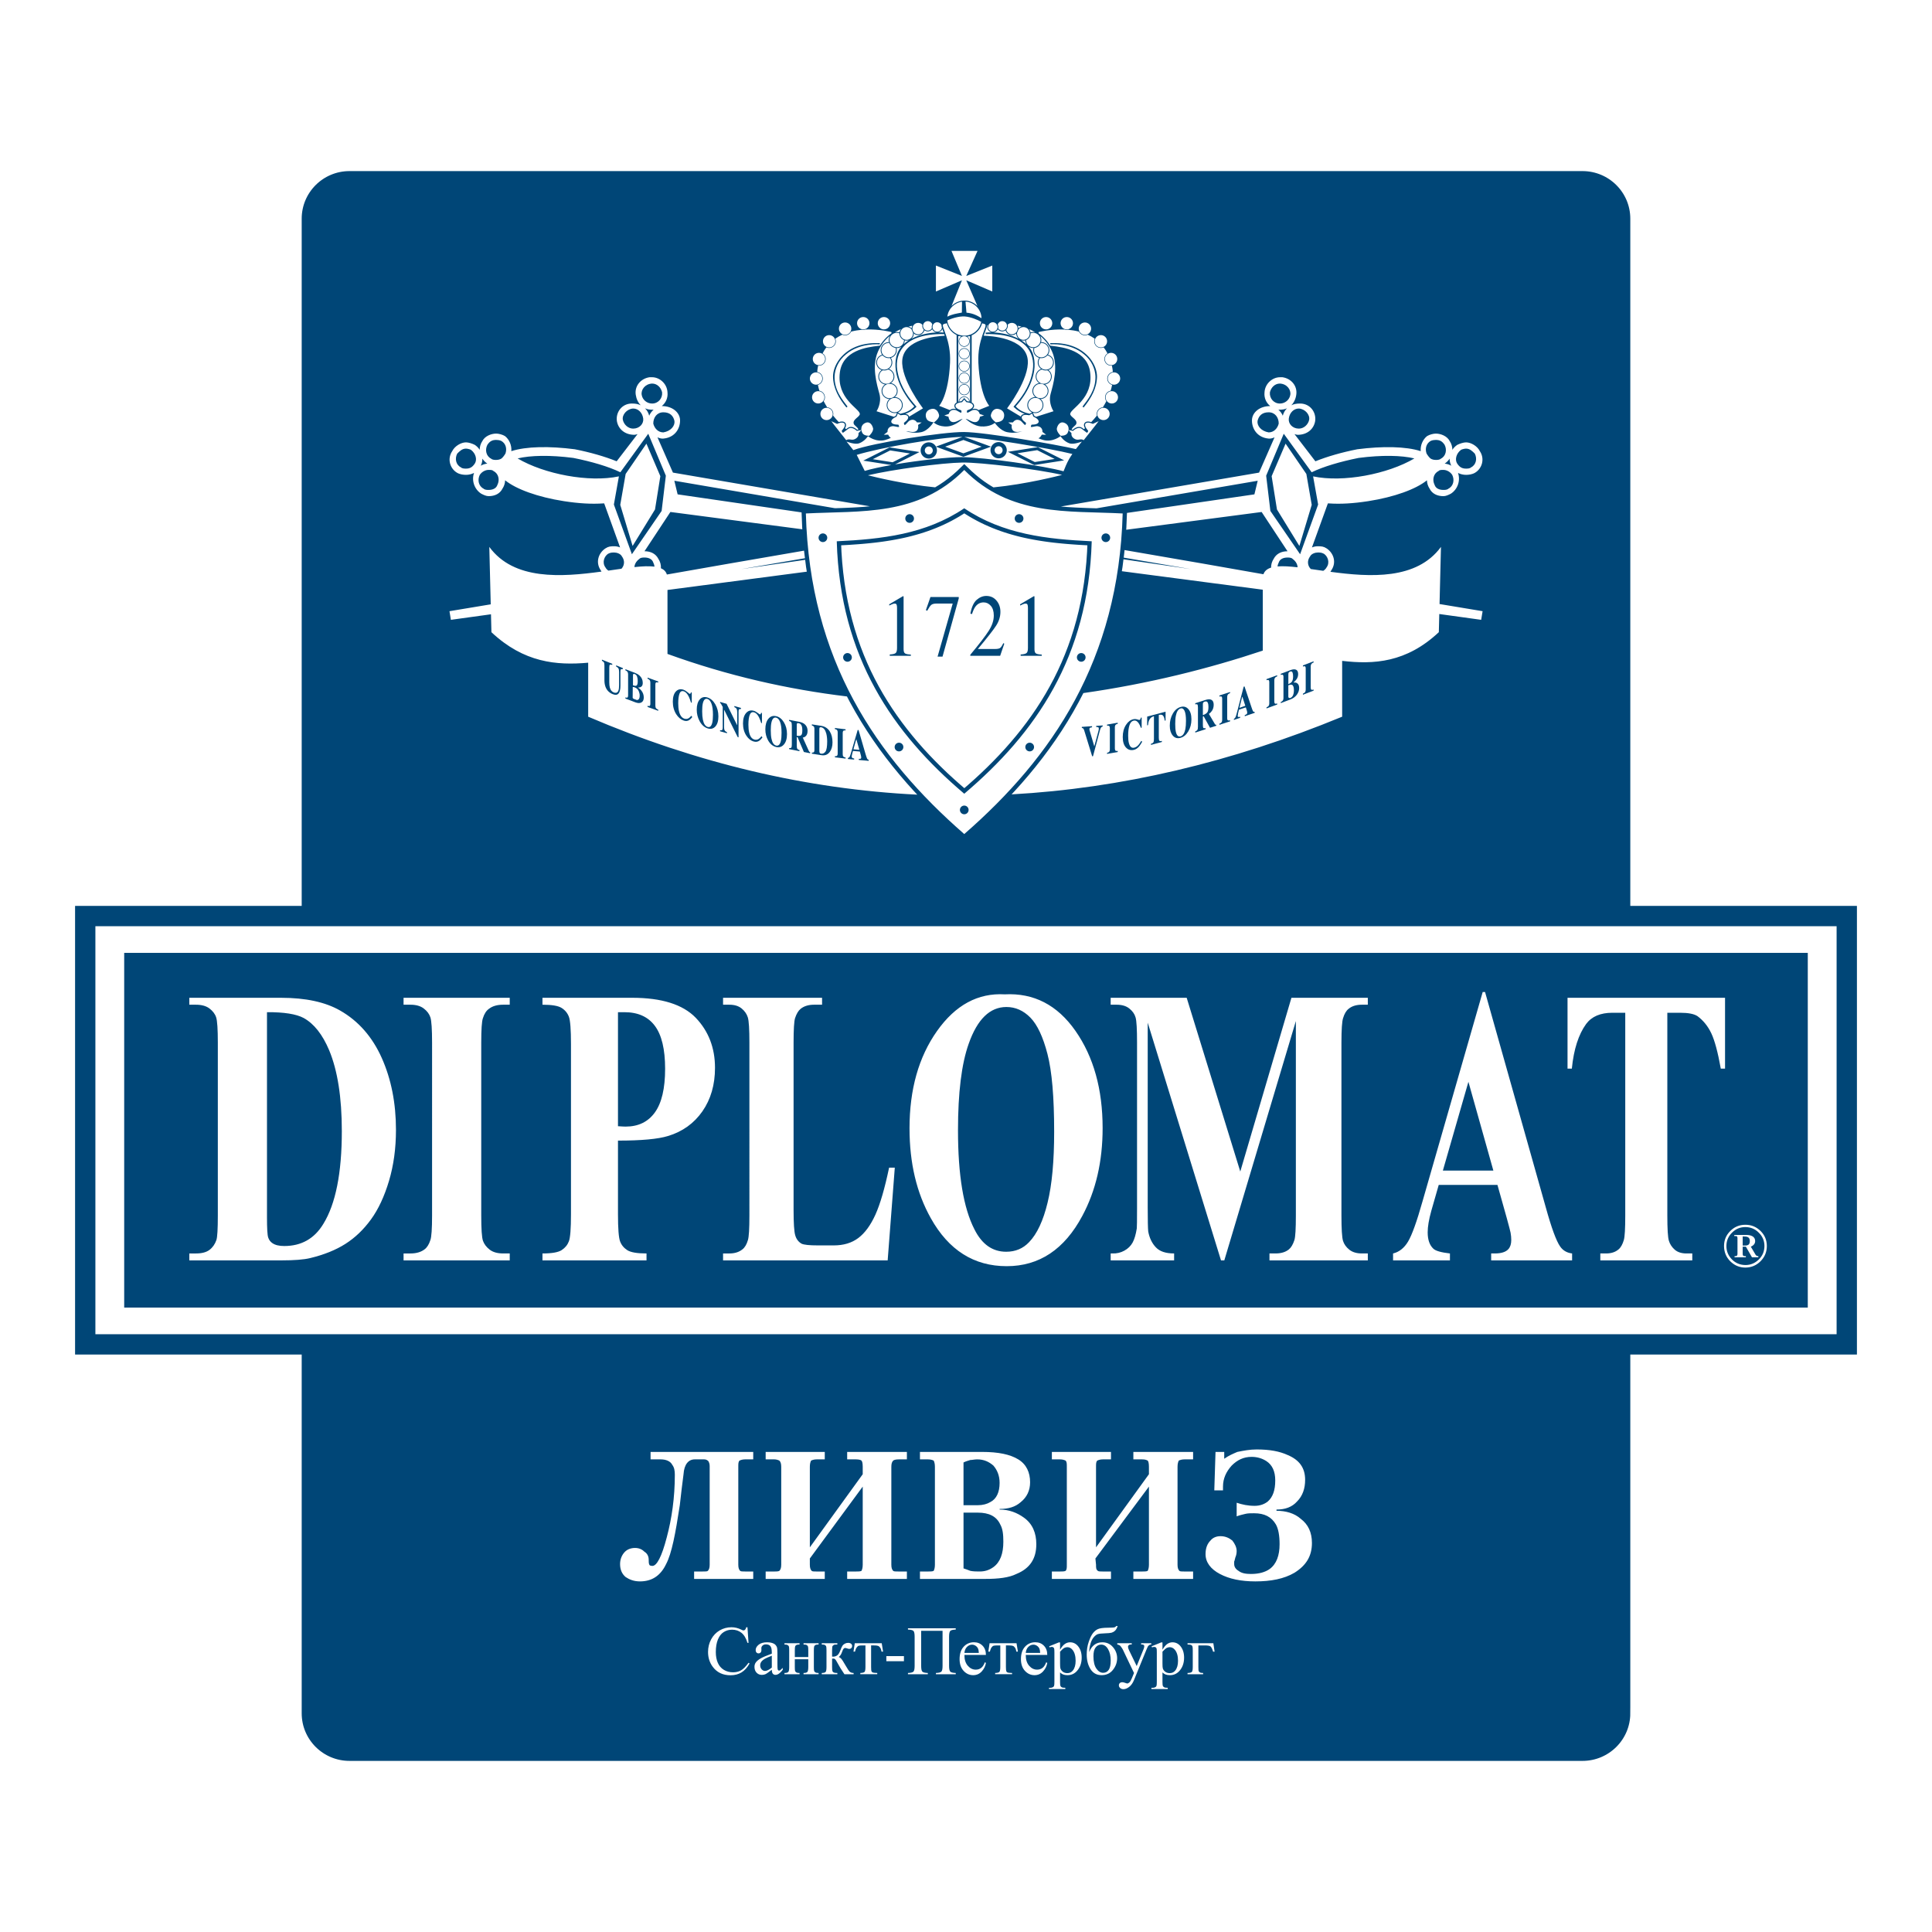
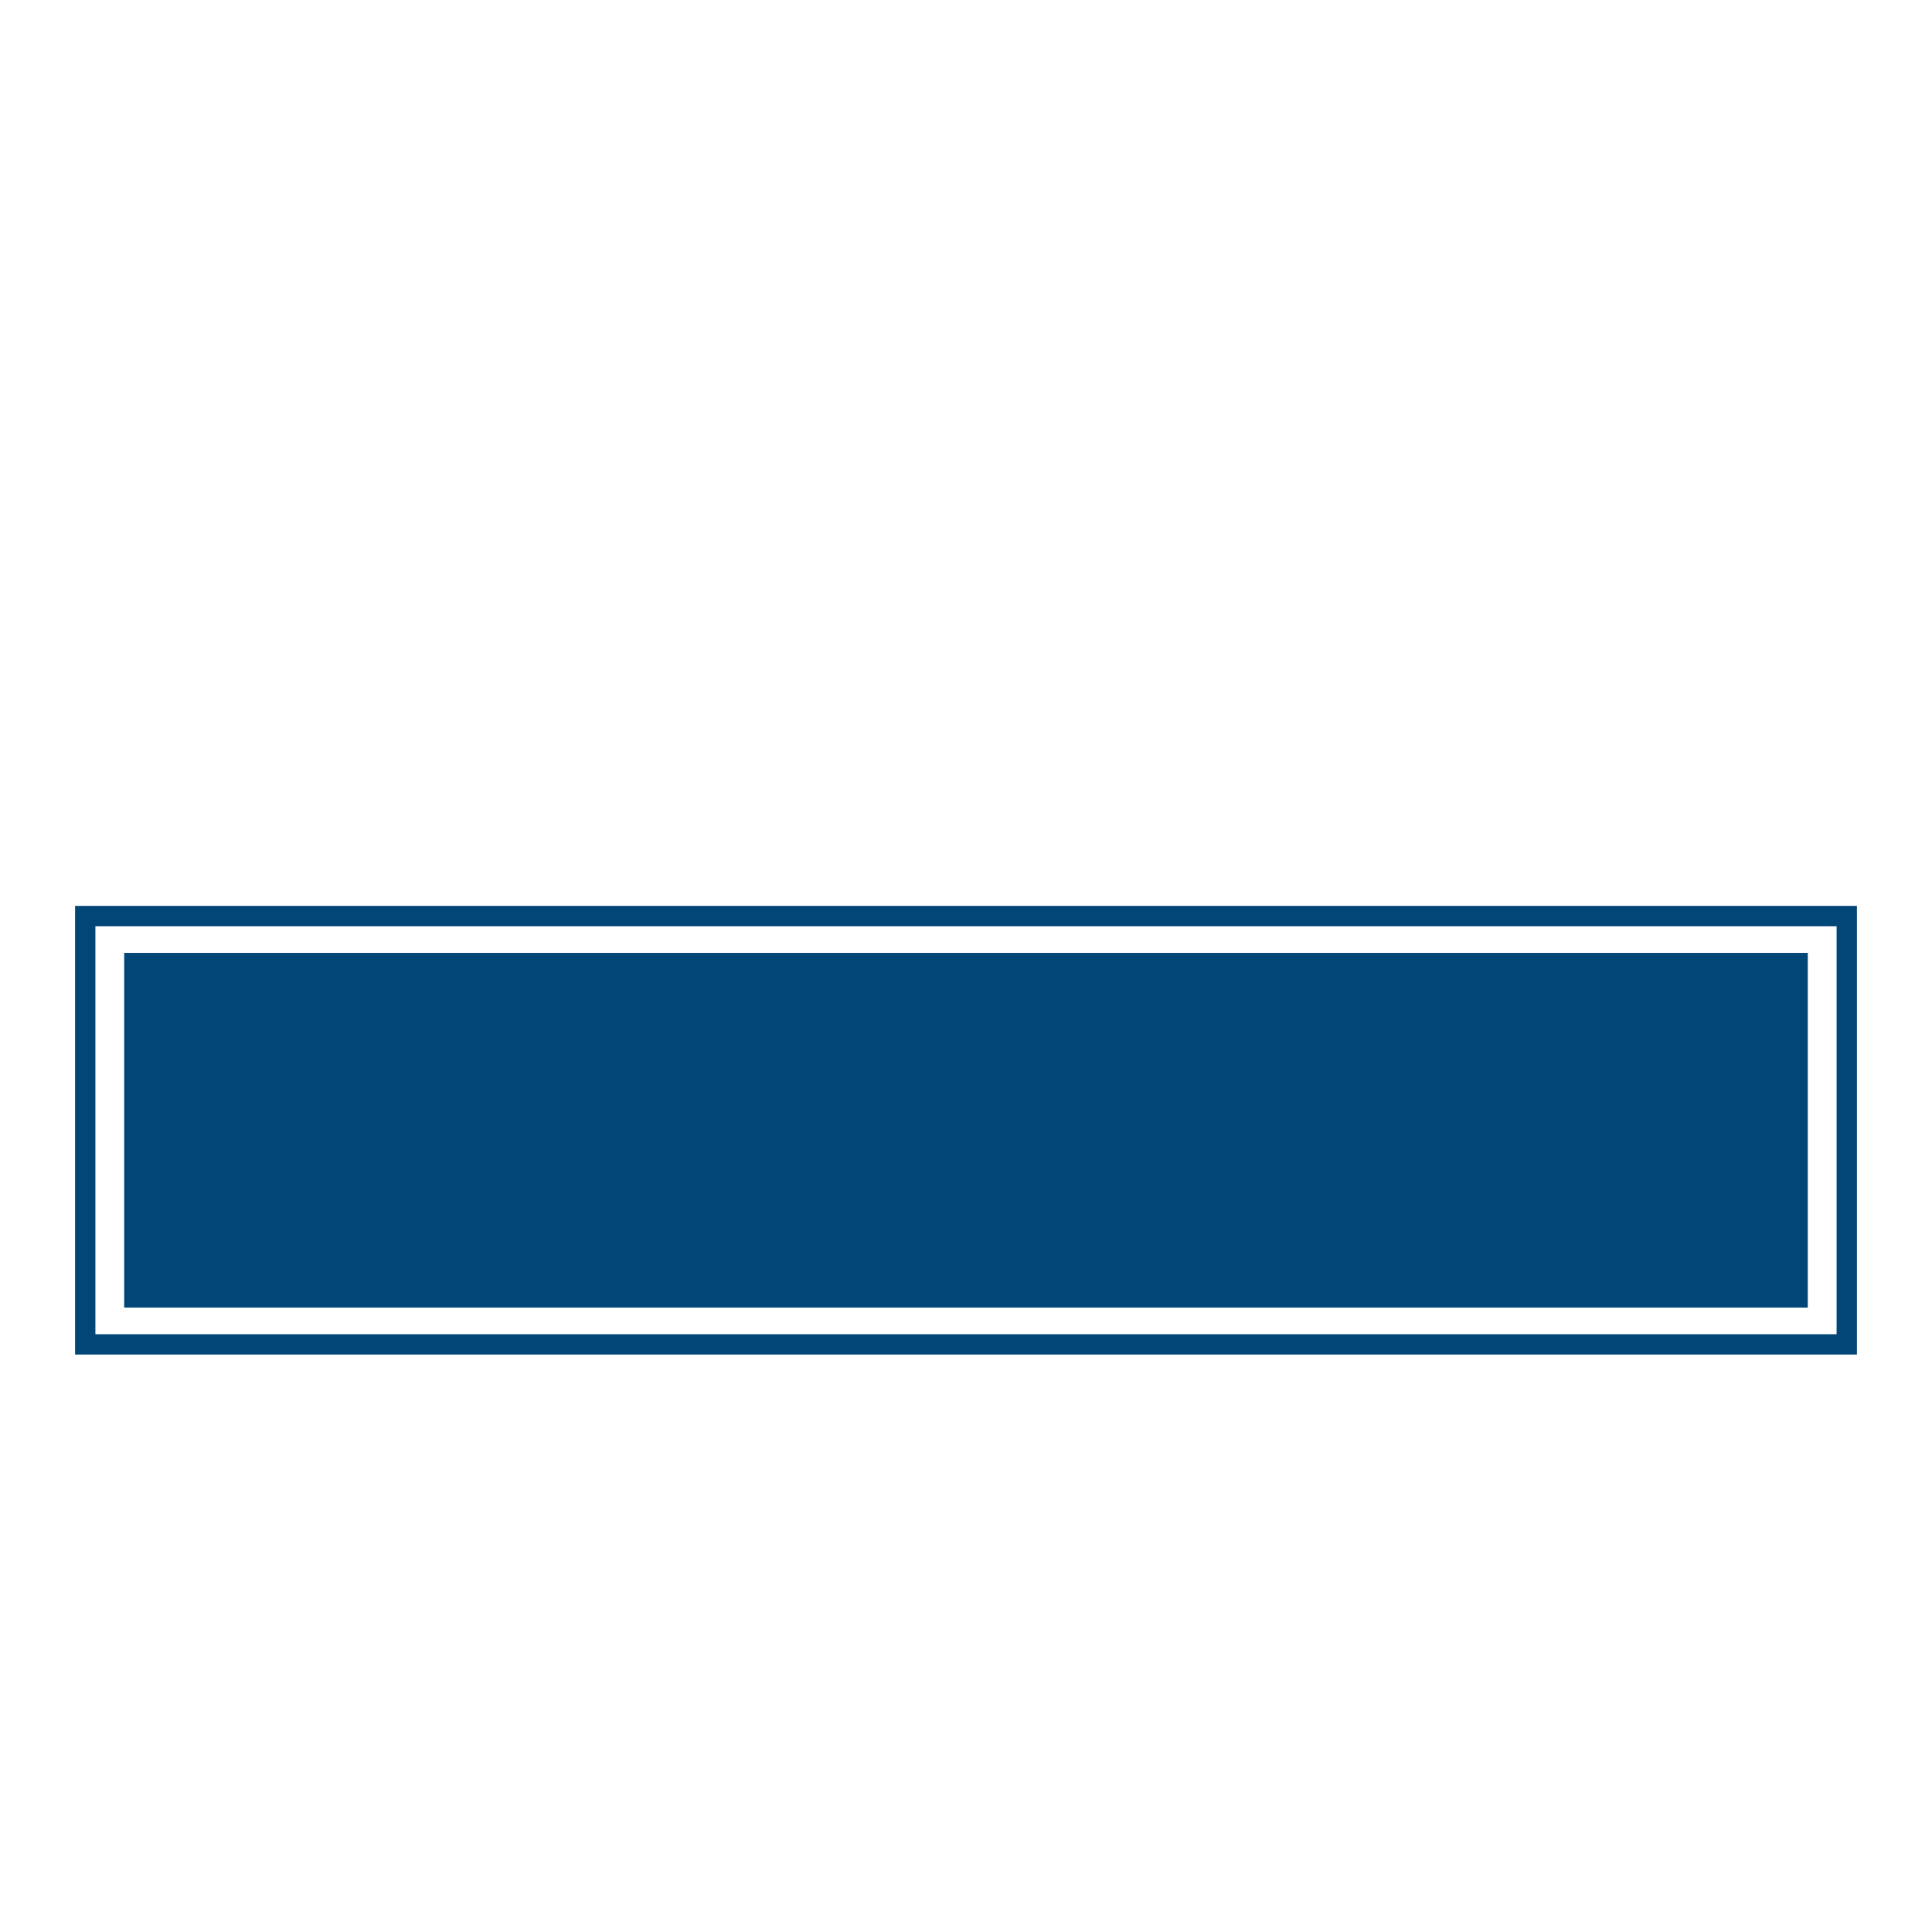
<svg xmlns="http://www.w3.org/2000/svg" version="1.0" id="Layer_1" x="0px" y="0px" width="192.756px" height="192.756px" viewBox="0 0 192.756 192.756" enable-background="new 0 0 192.756 192.756" xml:space="preserve">
  <g>
    <polygon fill-rule="evenodd" clip-rule="evenodd" fill="#FFFFFF" points="0,0 192.756,0 192.756,192.756 0,192.756 0,0  " />
-     <path fill-rule="evenodd" clip-rule="evenodd" fill="#004677" stroke="#FFFFFF" stroke-width="1.159" stroke-miterlimit="2.613" d="   M163.234,170.938c0,2.941-2.394,5.326-5.35,5.326H34.869c-2.954,0-5.348-2.385-5.348-5.326V21.818c0-2.941,2.394-5.327,5.348-5.327   h123.016c2.956,0,5.35,2.385,5.35,5.327V170.938L163.234,170.938z" />
    <polygon fill-rule="evenodd" clip-rule="evenodd" fill="#FFFFFF" stroke="#004677" stroke-width="2.027" stroke-miterlimit="2.613" points="   184.252,134.129 8.504,134.129 8.504,91.395 184.252,91.395 184.252,134.129  " />
    <polygon fill-rule="evenodd" clip-rule="evenodd" fill="#004677" points="180.363,130.457 12.391,130.457 12.391,95.068    180.363,95.068 180.363,130.457  " />
-     <path fill-rule="evenodd" clip-rule="evenodd" fill="#FFFFFF" d="M172.108,99.549v7.068h-0.424   c-0.292-1.633-0.608-2.807-0.944-3.519c-0.336-0.713-0.799-1.283-1.373-1.711c-0.338-0.228-0.915-0.344-1.738-0.344h-1.279v20.223   c0,1.349,0.05,2.191,0.158,2.53c0.1,0.334,0.295,0.631,0.581,0.885c0.29,0.251,0.68,0.376,1.173,0.376h0.578v0.69h-9.176v-0.69   h0.574c0.516,0,0.925-0.133,1.245-0.406c0.222-0.183,0.397-0.493,0.528-0.935c0.093-0.311,0.141-1.126,0.141-2.45v-20.223h-1.28   c-1.196,0-2.067,0.372-2.622,1.118c-0.757,1.041-1.236,2.525-1.427,4.455h-0.43v-7.068H172.108L172.108,99.549z M18.888,125.748   v-0.69h0.661c0.584,0,1.035-0.117,1.353-0.358c0.319-0.242,0.544-0.568,0.688-0.982c0.094-0.273,0.143-1.09,0.143-2.45V104.03   c0-1.348-0.056-2.188-0.167-2.527c-0.109-0.339-0.333-0.63-0.664-0.885c-0.333-0.253-0.787-0.378-1.353-0.378h-0.661v-0.691h9.157   c2.444,0,4.412,0.424,5.897,1.277c1.821,1.043,3.206,2.62,4.148,4.73c0.942,2.115,1.416,4.503,1.416,7.171   c0,1.841-0.233,3.537-0.695,5.089c-0.465,1.556-1.064,2.839-1.799,3.847c-0.737,1.014-1.583,1.822-2.543,2.434   c-0.96,0.612-2.131,1.086-3.523,1.422c-0.625,0.154-1.589,0.229-2.9,0.229H18.888L18.888,125.748z M26.637,100.986v20.479   c0,1.087,0.039,1.75,0.12,1.997c0.081,0.246,0.22,0.432,0.413,0.561c0.274,0.196,0.671,0.292,1.186,0.292   c1.714,0,3.017-0.737,3.904-2.208c1.227-1.99,1.844-5.073,1.844-9.254c0-3.369-0.426-6.061-1.264-8.072   c-0.663-1.573-1.51-2.646-2.545-3.217C29.553,101.168,28.332,100.975,26.637,100.986L26.637,100.986z M50.857,125.058v0.69H40.264   v-0.69h0.68c0.582,0,1.05-0.133,1.409-0.406c0.251-0.183,0.447-0.493,0.588-0.935c0.11-0.311,0.167-1.126,0.167-2.45V104.03   c0-1.348-0.057-2.188-0.167-2.527c-0.11-0.339-0.328-0.63-0.661-0.885c-0.328-0.253-0.773-0.378-1.337-0.378h-0.68v-0.691h10.593   v0.691H50.2c-0.595,0-1.067,0.137-1.413,0.408c-0.264,0.181-0.469,0.492-0.606,0.932c-0.114,0.314-0.167,1.13-0.167,2.45v17.236   c0,1.349,0.056,2.191,0.172,2.53c0.12,0.334,0.343,0.631,0.673,0.885c0.327,0.251,0.777,0.376,1.341,0.376H50.857L50.857,125.058z    M61.656,113.799v7.354c0,1.427,0.071,2.323,0.207,2.693c0.135,0.368,0.379,0.663,0.723,0.885c0.345,0.218,0.982,0.327,1.917,0.327   v0.69H54.122v-0.69c0.938,0,1.58-0.113,1.92-0.337c0.346-0.228,0.583-0.522,0.72-0.887c0.134-0.362,0.204-1.255,0.204-2.682   v-17.005c0-1.428-0.069-2.324-0.204-2.694c-0.137-0.368-0.374-0.663-0.72-0.885c-0.34-0.22-0.982-0.328-1.92-0.328v-0.691h8.953   c2.943,0,5.059,0.667,6.34,1.995c1.276,1.334,1.921,2.999,1.921,4.994c0,1.692-0.42,3.138-1.257,4.341   c-0.839,1.201-1.981,2.021-3.425,2.459C65.653,113.646,63.991,113.799,61.656,113.799L61.656,113.799z M61.656,100.986v11.376   c0.346,0.024,0.599,0.039,0.763,0.039c1.263,0,2.237-0.469,2.914-1.407c0.681-0.938,1.026-2.39,1.026-4.361   c0-1.951-0.345-3.382-1.026-4.287c-0.676-0.908-1.69-1.359-3.034-1.359H61.656L61.656,100.986z M89.274,116.496l-0.711,9.252H72.14   v-0.69h0.627c0.527,0,0.964-0.133,1.3-0.406c0.243-0.183,0.427-0.493,0.555-0.935c0.097-0.311,0.146-1.126,0.146-2.45V104.03   c0-1.348-0.052-2.188-0.158-2.527c-0.105-0.339-0.308-0.63-0.613-0.885c-0.307-0.253-0.718-0.378-1.23-0.378H72.14v-0.691h9.878   v0.691h-0.8c-0.551,0-0.995,0.137-1.337,0.408c-0.227,0.181-0.413,0.492-0.559,0.932c-0.097,0.314-0.147,1.13-0.147,2.45v16.677   c0,1.336,0.055,2.188,0.169,2.553c0.109,0.368,0.319,0.646,0.626,0.821c0.237,0.117,0.788,0.173,1.652,0.173h1.56   c0.977,0,1.793-0.243,2.45-0.736c0.654-0.491,1.225-1.267,1.706-2.328c0.479-1.059,0.933-2.622,1.367-4.693H89.274L89.274,116.496z    M100.244,99.206c2.896-0.153,5.25,1.062,7.055,3.645c1.808,2.587,2.71,5.819,2.71,9.703c0,3.315-0.674,6.239-2.027,8.757   c-1.783,3.343-4.301,5.016-7.544,5.016c-3.266,0-5.788-1.596-7.569-4.784c-1.418-2.52-2.126-5.509-2.126-8.969   c0-3.882,0.913-7.12,2.746-9.711C95.321,100.271,97.573,99.053,100.244,99.206L100.244,99.206z M100.411,100.469   c-1.651,0-2.904,1.222-3.763,3.664c-0.714,2.004-1.069,4.882-1.069,8.635c0,4.46,0.545,7.753,1.641,9.885   c0.746,1.492,1.799,2.234,3.167,2.234c0.922,0,1.682-0.318,2.288-0.96c0.792-0.82,1.408-2.136,1.843-3.942   c0.442-1.806,0.655-4.158,0.655-7.062c0-3.46-0.221-6.045-0.666-7.759c-0.443-1.715-1.012-2.924-1.701-3.631   C102.117,100.826,101.315,100.469,100.411,100.469L100.411,100.469z M123.743,116.885l5.103-17.336h7.622v0.691h-0.591   c-0.557,0-0.998,0.137-1.328,0.411c-0.236,0.185-0.417,0.491-0.548,0.923c-0.108,0.314-0.165,1.134-0.165,2.456v17.236   c0,1.349,0.055,2.191,0.156,2.53c0.102,0.334,0.311,0.631,0.629,0.885c0.313,0.251,0.733,0.376,1.256,0.376h0.591v0.69h-9.812   v-0.69h0.599c0.559,0,1.005-0.133,1.34-0.406c0.223-0.183,0.407-0.493,0.55-0.935c0.096-0.311,0.144-1.126,0.144-2.45v-19.397   l-7.139,23.879h-0.33l-7.312-23.717v18.43c0,1.301,0.019,2.097,0.05,2.397c0.12,0.651,0.374,1.18,0.76,1.585   c0.386,0.414,0.991,0.614,1.825,0.614v0.69h-6.33v-0.69h0.19c0.414,0.014,0.806-0.077,1.174-0.279   c0.363-0.199,0.64-0.471,0.825-0.806c0.183-0.337,0.321-0.806,0.417-1.419c0.016-0.139,0.024-0.798,0.024-1.976V104.03   c0-1.348-0.046-2.188-0.147-2.523c-0.092-0.334-0.301-0.63-0.62-0.885c-0.316-0.256-0.738-0.382-1.267-0.382h-0.597v-0.691h7.584   L123.743,116.885L123.743,116.885z M149.402,118.221h-5.86l-0.743,2.593c-0.24,0.861-0.359,1.573-0.359,2.134   c0,0.742,0.192,1.291,0.574,1.643c0.225,0.211,0.771,0.366,1.647,0.468v0.69h-5.674v-0.69c0.603-0.145,1.106-0.536,1.494-1.184   c0.389-0.649,0.872-1.987,1.444-4.015l6.004-20.885h0.236l6.055,21.471c0.572,2.069,1.053,3.369,1.43,3.907   c0.274,0.404,0.674,0.644,1.199,0.705v0.69h-8.075v-0.69h0.358c0.651,0,1.106-0.145,1.361-0.434c0.19-0.21,0.286-0.513,0.286-0.909   c0-0.233-0.021-0.48-0.069-0.731c-0.021-0.119-0.146-0.61-0.386-1.48L149.402,118.221l-0.409-1.433l-2.489-8.856l-2.548,8.856   h5.037L149.402,118.221L149.402,118.221z" />
-     <path fill-rule="evenodd" clip-rule="evenodd" fill="#FFFFFF" d="M174.796,125.443h0.636v-0.116c-0.129,0-0.219-0.048-0.282-0.149   l-0.469-0.796c0.145-0.063,0.248-0.14,0.315-0.225c0.076-0.092,0.117-0.204,0.117-0.343c-0.005-0.228-0.108-0.395-0.312-0.493   c-0.157-0.077-0.356-0.112-0.603-0.112h-1.167v0.112h0.113c0.098,0.004,0.147,0.016,0.167,0.05   c0.024,0.039,0.038,0.103,0.038,0.189v1.526c0,0.127-0.038,0.204-0.113,0.229c-0.034,0.011-0.092,0.011-0.179,0.011v0.116h1.129   v-0.116h-0.104c-0.088,0-0.143-0.017-0.171-0.057c-0.03-0.043-0.044-0.101-0.044-0.184v-0.705h0.318L174.796,125.443   L174.796,125.443z M173.869,124.268v-0.908c0.24,0,0.399,0.018,0.487,0.057c0.153,0.062,0.223,0.196,0.223,0.398   c0,0.168-0.038,0.282-0.113,0.354c-0.084,0.067-0.197,0.099-0.356,0.099H173.869L173.869,124.268z M174.138,126.467   c0.594-0.006,1.096-0.216,1.513-0.634c0.419-0.421,0.626-0.927,0.626-1.515c0-0.593-0.207-1.09-0.626-1.504   c-0.426-0.415-0.922-0.619-1.513-0.619c-0.599,0-1.1,0.21-1.511,0.627c-0.42,0.416-0.62,0.915-0.62,1.496   c0.004,0.601,0.209,1.105,0.62,1.519C173.052,126.257,173.554,126.467,174.138,126.467v-0.254c-0.528-0.007-0.972-0.188-1.34-0.556   c-0.368-0.378-0.555-0.819-0.555-1.339c0-0.521,0.187-0.967,0.555-1.331c0.376-0.379,0.816-0.562,1.34-0.562   c0.53,0.006,0.976,0.19,1.34,0.562c0.376,0.372,0.561,0.815,0.561,1.331c-0.006,0.531-0.188,0.973-0.561,1.339   c-0.378,0.372-0.821,0.556-1.34,0.556V126.467L174.138,126.467z" />
-     <path fill-rule="evenodd" clip-rule="evenodd" fill="#FFFFFF" d="M75.149,157.529h-5.897v-0.74h0.807c0.31,0,0.497,0,0.559-0.063   c0.124-0.123,0.187-0.309,0.187-0.617v-9.828c0-0.248-0.063-0.37-0.126-0.495c-0.123-0.122-0.247-0.184-0.434-0.184h-0.931   c-0.621,0-1.055,0.492-1.118,1.482c-0.125,0.927-0.247,1.978-0.372,3.09c-0.434,2.845-0.807,4.822-1.365,5.873   c-0.559,1.174-1.429,1.729-2.607,1.729c-0.621,0-1.055-0.186-1.428-0.432c-0.372-0.311-0.559-0.742-0.559-1.298   c0-0.495,0.187-0.929,0.497-1.237c0.249-0.247,0.621-0.37,0.993-0.37c0.373,0,0.683,0.123,0.932,0.37   c0.311,0.187,0.434,0.495,0.434,0.804c0,0.186,0,0.372,0.062,0.495c0,0.062,0.125,0.122,0.311,0.122   c0.435,0,0.931-0.926,1.427-2.842c0.498-1.855,0.807-3.955,0.807-6.244c0-0.433-0.062-0.741-0.249-0.987   c-0.186-0.372-0.62-0.556-1.178-0.556h-0.993v-0.743h10.242v0.743h-0.806c-0.249,0-0.436,0.062-0.56,0.122   c-0.124,0.123-0.124,0.309-0.124,0.618v9.767c0,0.309,0.062,0.494,0.187,0.617c0.062,0.063,0.248,0.063,0.497,0.063h0.806V157.529   L75.149,157.529z M90.481,157.529h-5.959v-0.74h0.869c0.248,0,0.435,0,0.559-0.063c0.062-0.123,0.124-0.309,0.124-0.617v-7.79   l-5.276,7.172v0.618c0,0.309,0.062,0.494,0.186,0.617c0.062,0.063,0.248,0.063,0.496,0.063h0.807v0.74H76.39v-0.74h0.87   c0.186,0,0.372,0,0.497-0.063c0.123-0.123,0.186-0.309,0.186-0.617v-9.767c0-0.31-0.063-0.495-0.186-0.618   c-0.125-0.061-0.311-0.122-0.497-0.122h-0.87v-0.743h5.897v0.743H81.48c-0.248,0-0.434,0.062-0.559,0.122   c-0.061,0.123-0.123,0.309-0.123,0.618v8.036l5.276-7.294v-0.742c0-0.37-0.062-0.557-0.124-0.618   c-0.062-0.061-0.249-0.122-0.559-0.122h-0.869v-0.743h5.959v0.743h-0.806c-0.311,0-0.498,0.062-0.559,0.122   c-0.125,0.123-0.187,0.309-0.187,0.618v9.767c0,0.309,0.062,0.494,0.187,0.617c0.061,0.063,0.248,0.063,0.559,0.063h0.806V157.529   L90.481,157.529z M103.393,154.067c0,1.423-0.62,2.411-1.987,2.967c-0.743,0.372-1.799,0.495-3.103,0.495h-6.519v-0.74h0.809   c0.248,0,0.434,0,0.559-0.063c0.062-0.123,0.124-0.309,0.124-0.617v-9.767c0-0.31-0.062-0.495-0.124-0.618   c-0.125-0.061-0.311-0.122-0.559-0.122h-0.809v-0.743h6.208c1.614,0,2.793,0.248,3.6,0.743c0.808,0.492,1.181,1.296,1.181,2.286   c0,0.804-0.312,1.482-0.932,1.978c-0.559,0.494-1.241,0.681-2.109,0.681v0.062c0.931,0,1.737,0.309,2.419,0.803   C103.02,152.028,103.393,152.957,103.393,154.067L103.393,154.067z M99.731,147.949c0-0.743-0.25-1.299-0.623-1.73   c-0.433-0.372-0.93-0.617-1.613-0.617c-0.249,0-0.496,0.062-0.683,0.062c-0.186,0.061-0.434,0.122-0.682,0.247v4.264h1.426   c0.497,0,0.933-0.123,1.242-0.309C99.42,149.556,99.731,148.875,99.731,147.949L99.731,147.949z M100.104,153.822   c0-0.743-0.062-1.3-0.311-1.732c-0.373-0.804-1.117-1.174-2.236-1.174h-1.426v5.562c0.186,0.062,0.373,0.124,0.682,0.247   c0.312,0.063,0.621,0.063,0.932,0.063c0.496,0,0.932-0.125,1.364-0.434C99.793,155.86,100.104,154.996,100.104,153.822   L100.104,153.822z M119.036,157.529h-5.96v-0.74h0.868c0.249,0,0.436,0,0.561-0.063c0.062-0.123,0.124-0.309,0.124-0.617v-7.79   l-5.34,7.172l0.062,0.618c0,0.309,0,0.494,0.187,0.617c0.063,0.063,0.249,0.063,0.497,0.063h0.808v0.74h-5.898v-0.74h0.807   c0.249,0,0.437,0,0.56-0.063c0.125-0.123,0.125-0.309,0.125-0.617v-9.767c0-0.31,0-0.495-0.125-0.618   c-0.123-0.061-0.311-0.122-0.56-0.122h-0.807v-0.743h5.898v0.743h-0.808c-0.248,0-0.434,0.062-0.559,0.122   c-0.125,0.123-0.125,0.309-0.125,0.618v8.036l5.278-7.294v-0.742c0-0.37-0.062-0.557-0.124-0.618   c-0.125-0.061-0.25-0.122-0.561-0.122h-0.868v-0.743h5.96v0.743h-0.869c-0.248,0-0.436,0.062-0.559,0.122   c-0.062,0.123-0.125,0.309-0.125,0.618v9.767c0,0.309,0.063,0.494,0.187,0.617c0.062,0.063,0.249,0.063,0.497,0.063h0.869V157.529   L119.036,157.529z M130.892,153.944c0,1.299-0.56,2.226-1.737,2.967c-1.056,0.618-2.36,0.865-3.91,0.865   c-1.43,0-2.608-0.247-3.539-0.742c-0.932-0.493-1.429-1.174-1.429-1.978c0-0.617,0.187-1.051,0.497-1.36   c0.248-0.308,0.622-0.431,0.993-0.431c0.498,0,0.869,0.184,1.179,0.431c0.249,0.31,0.436,0.682,0.436,1.052   c0,0.248-0.062,0.495-0.125,0.617c-0.062,0.187-0.062,0.31-0.123,0.434c0,0.062,0,0.187,0,0.248c0,0.247,0.123,0.494,0.436,0.679   c0.31,0.247,0.743,0.309,1.24,0.309c0.807,0,1.428-0.184,1.862-0.493c0.682-0.494,0.992-1.359,0.992-2.474   c0-0.865-0.123-1.545-0.371-1.978c-0.435-0.741-1.118-1.112-2.173-1.112c-0.372,0-0.621,0-0.869,0.062   c-0.248,0.063-0.559,0.124-0.869,0.247v-1.359c0.559,0.186,1.117,0.309,1.8,0.309c0.559,0,0.993-0.185,1.304-0.432   c0.497-0.434,0.745-1.112,0.745-2.103c0-0.926-0.31-1.544-0.868-1.916c-0.374-0.247-0.869-0.434-1.491-0.434   c-0.808,0-1.427,0.312-1.985,0.867c-0.559,0.618-0.869,1.299-0.869,2.1v0.373h-0.868l0.122-3.833h0.869v0.68   c0.436-0.309,0.871-0.493,1.305-0.68c0.619-0.124,1.242-0.247,1.924-0.247c1.304,0,2.296,0.185,3.103,0.557   c1.182,0.495,1.74,1.298,1.74,2.472c0,0.865-0.249,1.607-0.808,2.164c-0.497,0.556-1.179,0.804-2.05,0.804v0.122   c0.933,0,1.802,0.248,2.422,0.804C130.52,152.09,130.892,152.894,130.892,153.944L130.892,153.944z" />
    <path fill-rule="evenodd" clip-rule="evenodd" fill="#FFFFFF" d="M74.575,162.353l0.106,1.557h-0.106   c-0.139-0.466-0.34-0.801-0.6-1.006c-0.261-0.206-0.572-0.31-0.937-0.31c-0.306,0-0.582,0.08-0.828,0.234   c-0.246,0.153-0.44,0.399-0.581,0.736c-0.141,0.338-0.212,0.76-0.212,1.261c0,0.414,0.067,0.773,0.201,1.078   c0.132,0.303,0.333,0.537,0.602,0.699s0.573,0.243,0.918,0.243c0.299,0,0.561-0.063,0.79-0.191   c0.229-0.127,0.479-0.378,0.753-0.758l0.105,0.066c-0.231,0.408-0.5,0.707-0.808,0.896c-0.308,0.188-0.673,0.283-1.096,0.283   c-0.763,0-1.353-0.28-1.771-0.845c-0.312-0.418-0.469-0.912-0.469-1.48c0-0.456,0.103-0.877,0.309-1.259s0.489-0.68,0.849-0.891   c0.362-0.211,0.756-0.315,1.183-0.315c0.333,0,0.662,0.081,0.985,0.241c0.095,0.052,0.164,0.076,0.204,0.076   c0.06,0,0.114-0.022,0.158-0.063c0.06-0.062,0.102-0.146,0.126-0.254H74.575L74.575,162.353z M77.004,166.591   c-0.318,0.245-0.519,0.388-0.601,0.428c-0.122,0.055-0.251,0.085-0.389,0.085c-0.216,0-0.393-0.075-0.532-0.222   c-0.138-0.146-0.208-0.339-0.208-0.578c0-0.15,0.033-0.281,0.101-0.392c0.093-0.153,0.254-0.295,0.483-0.432   c0.229-0.135,0.611-0.299,1.145-0.493v-0.121c0-0.309-0.049-0.521-0.146-0.637c-0.1-0.112-0.243-0.171-0.43-0.171   c-0.143,0-0.257,0.038-0.339,0.115c-0.085,0.075-0.129,0.164-0.129,0.264l0.008,0.195c0,0.104-0.027,0.183-0.081,0.239   c-0.052,0.056-0.122,0.086-0.208,0.086c-0.084,0-0.152-0.03-0.206-0.09c-0.053-0.057-0.079-0.139-0.079-0.239   c0-0.194,0.099-0.37,0.298-0.534c0.2-0.161,0.479-0.242,0.839-0.242c0.275,0,0.501,0.046,0.679,0.138   c0.132,0.07,0.23,0.18,0.295,0.328c0.041,0.098,0.06,0.295,0.06,0.594v1.051c0,0.295,0.006,0.478,0.018,0.543   c0.01,0.067,0.029,0.111,0.054,0.135c0.027,0.021,0.058,0.033,0.092,0.033c0.036,0,0.068-0.008,0.094-0.025   c0.047-0.028,0.14-0.111,0.274-0.245v0.188c-0.252,0.338-0.494,0.509-0.726,0.509c-0.11,0-0.199-0.038-0.265-0.115   C77.041,166.907,77.007,166.777,77.004,166.591L77.004,166.591z M77.004,166.373v-1.18c-0.342,0.136-0.562,0.231-0.661,0.287   c-0.179,0.099-0.306,0.204-0.383,0.311c-0.077,0.108-0.116,0.228-0.116,0.356c0,0.16,0.049,0.294,0.146,0.403   c0.098,0.105,0.209,0.16,0.336,0.16C76.5,166.711,76.726,166.599,77.004,166.373L77.004,166.373z M79.298,165.325h1.344v-0.656   c0-0.196-0.007-0.323-0.025-0.382c-0.016-0.06-0.054-0.111-0.116-0.153c-0.063-0.041-0.173-0.061-0.332-0.061v-0.129h1.503v0.129   c-0.141,0-0.243,0.014-0.308,0.045c-0.065,0.032-0.107,0.079-0.13,0.137c-0.022,0.062-0.035,0.198-0.035,0.414v1.643   c0,0.195,0.009,0.324,0.026,0.388c0.018,0.063,0.059,0.115,0.124,0.154c0.065,0.04,0.173,0.06,0.323,0.06v0.125H80.17v-0.125   c0.188,0,0.313-0.033,0.378-0.103c0.062-0.069,0.094-0.235,0.094-0.499v-0.766h-1.344v0.766c0,0.195,0.008,0.324,0.025,0.388   s0.059,0.115,0.125,0.154c0.066,0.04,0.172,0.06,0.323,0.06v0.125h-1.504v-0.125c0.201,0,0.33-0.037,0.387-0.11   c0.057-0.073,0.085-0.236,0.085-0.491v-1.643c0-0.196-0.01-0.325-0.026-0.389c-0.017-0.062-0.058-0.112-0.124-0.149   c-0.065-0.04-0.172-0.058-0.322-0.058v-0.129h1.504v0.129c-0.141,0-0.244,0.014-0.308,0.045c-0.064,0.032-0.107,0.079-0.129,0.137   c-0.024,0.062-0.035,0.198-0.035,0.414V165.325L79.298,165.325z M85.165,167.038h-0.916c-0.286-0.412-0.544-0.835-0.773-1.267   c-0.055-0.1-0.104-0.173-0.149-0.222c-0.043-0.05-0.104-0.074-0.179-0.074c-0.028,0-0.072,0.003-0.13,0.009v0.827   c0,0.222,0.014,0.366,0.04,0.428c0.025,0.062,0.073,0.106,0.141,0.133c0.067,0.027,0.182,0.041,0.344,0.041v0.125h-1.555v-0.125   c0.202,0,0.331-0.037,0.388-0.11c0.057-0.073,0.083-0.236,0.083-0.491v-1.643c0-0.239-0.013-0.382-0.037-0.426   c-0.026-0.044-0.063-0.085-0.115-0.119c-0.053-0.033-0.16-0.051-0.32-0.051v-0.129h1.555v0.129c-0.189,0-0.306,0.012-0.349,0.039   c-0.044,0.028-0.084,0.06-0.121,0.1c-0.035,0.039-0.054,0.191-0.054,0.457v0.609c0.051,0.004,0.087,0.006,0.105,0.006   c0.138,0,0.267-0.037,0.389-0.116c0.12-0.078,0.228-0.242,0.323-0.495c0.09-0.238,0.161-0.398,0.219-0.483   c0.057-0.083,0.139-0.15,0.24-0.204c0.103-0.053,0.212-0.079,0.324-0.079c0.124,0,0.22,0.03,0.293,0.088   c0.073,0.059,0.108,0.137,0.108,0.231c0,0.077-0.027,0.145-0.078,0.199c-0.051,0.056-0.125,0.084-0.218,0.084   c-0.05,0-0.111-0.014-0.186-0.042c-0.095-0.033-0.168-0.05-0.218-0.05c-0.103,0-0.191,0.089-0.257,0.268   c-0.077,0.204-0.132,0.337-0.17,0.396c-0.036,0.06-0.105,0.139-0.206,0.24c0.069,0.018,0.145,0.07,0.228,0.154   c0.083,0.083,0.237,0.32,0.461,0.712c0.179,0.312,0.312,0.511,0.401,0.595c0.09,0.085,0.219,0.128,0.389,0.132V167.038   L85.165,167.038z M85.282,163.944h2.688l0.135,0.837h-0.152c-0.027-0.17-0.072-0.301-0.136-0.392   c-0.064-0.093-0.136-0.154-0.218-0.182c-0.082-0.03-0.22-0.044-0.417-0.044h-0.271v2.147c0,0.229,0.014,0.376,0.042,0.438   c0.028,0.062,0.074,0.104,0.137,0.123c0.064,0.021,0.209,0.035,0.434,0.041v0.125h-1.689v-0.125c0.218-0.004,0.356-0.04,0.42-0.104   c0.061-0.065,0.092-0.231,0.092-0.497v-2.147h-0.279c-0.194,0-0.326,0.012-0.396,0.035c-0.07,0.021-0.137,0.079-0.202,0.169   c-0.065,0.089-0.119,0.226-0.165,0.413h-0.153L85.282,163.944L85.282,163.944z M88.431,165.23h1.755v0.511h-1.755V165.23   L88.431,165.23z M94.039,162.707h-2.134v3.496c0,0.303,0.039,0.494,0.116,0.574c0.08,0.082,0.261,0.126,0.547,0.136v0.125h-1.981   v-0.125c0.286-0.01,0.468-0.054,0.547-0.136c0.078-0.08,0.119-0.271,0.119-0.574v-2.912c0-0.301-0.041-0.493-0.119-0.574   c-0.079-0.079-0.261-0.124-0.547-0.135v-0.126h4.767v0.126c-0.284,0.011-0.467,0.056-0.545,0.135   c-0.079,0.081-0.12,0.273-0.12,0.574v2.912c0,0.303,0.042,0.494,0.12,0.574c0.079,0.082,0.261,0.126,0.545,0.136v0.125h-1.977   v-0.125c0.283-0.01,0.462-0.054,0.542-0.135c0.081-0.079,0.12-0.271,0.12-0.575V162.707L94.039,162.707z M96.22,165.11   c-0.002,0.459,0.108,0.817,0.336,1.081c0.226,0.261,0.492,0.39,0.796,0.39c0.204,0,0.382-0.056,0.531-0.167   c0.15-0.11,0.274-0.303,0.379-0.571l0.104,0.067c-0.047,0.309-0.186,0.589-0.411,0.841c-0.23,0.254-0.517,0.382-0.859,0.382   c-0.374,0-0.694-0.145-0.959-0.434c-0.267-0.291-0.398-0.679-0.398-1.167c0-0.531,0.136-0.942,0.408-1.239   c0.272-0.295,0.615-0.444,1.027-0.444c0.348,0,0.634,0.115,0.856,0.343c0.225,0.229,0.336,0.534,0.336,0.919H96.22L96.22,165.11z    M96.22,164.912h1.439c-0.013-0.197-0.034-0.336-0.072-0.417c-0.056-0.127-0.141-0.226-0.252-0.298   c-0.114-0.073-0.229-0.108-0.351-0.108c-0.188,0-0.356,0.071-0.504,0.218C96.332,164.453,96.245,164.655,96.22,164.912   L96.22,164.912z M98.731,163.944h2.689l0.135,0.837h-0.152c-0.026-0.17-0.071-0.301-0.135-0.392   c-0.064-0.093-0.136-0.154-0.219-0.182c-0.082-0.03-0.222-0.044-0.416-0.044h-0.272v2.147c0,0.229,0.015,0.376,0.042,0.438   c0.03,0.062,0.073,0.104,0.138,0.123c0.064,0.021,0.208,0.035,0.435,0.041v0.125h-1.689v-0.125c0.217-0.004,0.355-0.04,0.419-0.104   c0.062-0.065,0.094-0.231,0.094-0.497v-2.147h-0.278c-0.194,0-0.328,0.012-0.397,0.035c-0.069,0.021-0.137,0.079-0.201,0.169   c-0.065,0.089-0.121,0.226-0.164,0.413h-0.154L98.731,163.944L98.731,163.944z M102.34,165.11   c-0.002,0.459,0.108,0.817,0.336,1.081c0.226,0.261,0.492,0.39,0.797,0.39c0.203,0,0.382-0.056,0.53-0.167   c0.151-0.11,0.276-0.303,0.378-0.571l0.105,0.067c-0.048,0.309-0.185,0.589-0.413,0.841c-0.229,0.254-0.516,0.382-0.859,0.382   c-0.373,0-0.691-0.145-0.958-0.434c-0.267-0.291-0.397-0.679-0.397-1.167c0-0.531,0.135-0.942,0.407-1.239   c0.272-0.295,0.614-0.444,1.026-0.444c0.35,0,0.636,0.115,0.858,0.343c0.225,0.229,0.336,0.534,0.336,0.919H102.34L102.34,165.11z    M102.34,164.912h1.438c-0.012-0.197-0.035-0.336-0.071-0.417c-0.058-0.127-0.142-0.226-0.254-0.298   c-0.112-0.073-0.229-0.108-0.35-0.108c-0.188,0-0.356,0.071-0.506,0.218C102.45,164.453,102.363,164.655,102.34,164.912   L102.34,164.912z M104.678,164.251l0.956-0.386h0.129v0.725c0.159-0.273,0.32-0.466,0.483-0.574   c0.163-0.109,0.332-0.163,0.511-0.163c0.312,0,0.572,0.121,0.781,0.364c0.255,0.298,0.382,0.686,0.382,1.162   c0,0.533-0.153,0.977-0.462,1.324c-0.252,0.285-0.572,0.43-0.956,0.43c-0.167,0-0.312-0.023-0.436-0.071   c-0.089-0.033-0.19-0.101-0.304-0.202v0.94c0,0.214,0.012,0.349,0.038,0.406c0.025,0.058,0.071,0.103,0.137,0.137   c0.063,0.033,0.182,0.049,0.35,0.049v0.125h-1.628v-0.125h0.086c0.123,0.005,0.23-0.021,0.317-0.071   c0.044-0.023,0.078-0.062,0.102-0.118s0.034-0.196,0.034-0.42v-2.928c0-0.197-0.008-0.326-0.026-0.382   c-0.018-0.053-0.048-0.093-0.087-0.12c-0.04-0.028-0.094-0.04-0.161-0.04c-0.054,0-0.124,0.016-0.207,0.047L104.678,164.251   L104.678,164.251z M105.763,164.789v1.154c0,0.252,0.01,0.413,0.03,0.493c0.031,0.13,0.108,0.245,0.232,0.345   c0.123,0.099,0.277,0.147,0.467,0.147c0.227,0,0.409-0.087,0.549-0.263c0.183-0.229,0.274-0.552,0.274-0.968   c0-0.474-0.104-0.838-0.311-1.093c-0.145-0.176-0.318-0.264-0.517-0.264c-0.107,0-0.217,0.028-0.322,0.081   C106.085,164.465,105.949,164.586,105.763,164.789L105.763,164.789z M108.665,164.829c0.263-0.651,0.699-0.977,1.316-0.977   c0.433,0,0.787,0.161,1.061,0.483c0.274,0.322,0.414,0.689,0.414,1.104c0,0.428-0.14,0.817-0.42,1.166   c-0.277,0.351-0.654,0.526-1.129,0.526c-0.482,0-0.853-0.2-1.105-0.6c-0.254-0.399-0.38-0.887-0.38-1.461   c0-0.447,0.066-0.862,0.197-1.249c0.131-0.386,0.269-0.675,0.413-0.865c0.146-0.191,0.312-0.332,0.501-0.419   c0.191-0.089,0.527-0.135,1.01-0.139c0.345-0.004,0.556-0.016,0.627-0.031c0.071-0.017,0.143-0.06,0.206-0.136h0.134   c-0.075,0.223-0.165,0.379-0.272,0.474c-0.105,0.095-0.221,0.158-0.343,0.192c-0.12,0.031-0.341,0.051-0.655,0.061   c-0.338,0.011-0.572,0.036-0.703,0.078c-0.13,0.039-0.265,0.143-0.406,0.303c-0.139,0.16-0.249,0.372-0.326,0.633   C108.725,164.235,108.679,164.52,108.665,164.829L108.665,164.829z M109.867,164.083c-0.226,0-0.411,0.093-0.556,0.28   c-0.146,0.187-0.218,0.479-0.218,0.88c0,0.544,0.098,0.953,0.293,1.234c0.192,0.279,0.419,0.418,0.674,0.418   c0.236,0,0.419-0.097,0.555-0.291c0.135-0.196,0.2-0.507,0.2-0.937c0-0.453-0.087-0.831-0.265-1.134   C110.376,164.233,110.147,164.083,109.867,164.083L109.867,164.083z M111.468,163.944h1.449v0.125h-0.071   c-0.102,0-0.178,0.021-0.229,0.064c-0.053,0.044-0.076,0.1-0.076,0.164c0,0.088,0.036,0.211,0.111,0.364l0.757,1.562l0.694-1.71   c0.04-0.094,0.059-0.185,0.059-0.273c0-0.042-0.009-0.071-0.022-0.091c-0.021-0.026-0.048-0.044-0.086-0.06   c-0.039-0.016-0.107-0.021-0.204-0.021v-0.125h1.012v0.125c-0.083,0.01-0.149,0.025-0.193,0.053   c-0.045,0.028-0.095,0.077-0.148,0.152c-0.021,0.032-0.061,0.119-0.118,0.26l-1.264,3.088c-0.123,0.301-0.282,0.526-0.481,0.679   c-0.197,0.154-0.388,0.229-0.57,0.229c-0.133,0-0.244-0.038-0.33-0.114c-0.085-0.076-0.127-0.165-0.127-0.264   c0-0.093,0.029-0.17,0.091-0.228c0.063-0.058,0.149-0.087,0.257-0.087c0.075,0,0.177,0.025,0.307,0.075   c0.089,0.033,0.146,0.052,0.169,0.052c0.067,0,0.141-0.036,0.223-0.105c0.079-0.071,0.161-0.206,0.242-0.405l0.221-0.537   l-1.115-2.336c-0.035-0.068-0.09-0.156-0.165-0.259c-0.056-0.079-0.104-0.133-0.139-0.158c-0.052-0.036-0.136-0.069-0.251-0.095   V163.944L111.468,163.944z M114.895,164.251l0.957-0.386h0.129v0.725c0.159-0.273,0.32-0.466,0.482-0.574   c0.163-0.109,0.332-0.163,0.511-0.163c0.312,0,0.573,0.121,0.782,0.364c0.254,0.298,0.382,0.686,0.382,1.162   c0,0.533-0.153,0.977-0.462,1.324c-0.252,0.285-0.572,0.43-0.956,0.43c-0.167,0-0.312-0.023-0.436-0.071   c-0.089-0.033-0.19-0.101-0.304-0.202v0.94c0,0.214,0.014,0.349,0.037,0.406c0.028,0.058,0.074,0.103,0.138,0.137   c0.063,0.033,0.181,0.049,0.35,0.049v0.125h-1.628v-0.125h0.086c0.123,0.005,0.23-0.021,0.317-0.071   c0.044-0.023,0.078-0.062,0.102-0.118c0.024-0.056,0.033-0.196,0.033-0.42v-2.928c0-0.197-0.007-0.326-0.024-0.382   c-0.019-0.053-0.049-0.093-0.088-0.12c-0.038-0.028-0.092-0.04-0.16-0.04c-0.055,0-0.122,0.016-0.208,0.047L114.895,164.251   L114.895,164.251z M115.98,164.789v1.154c0,0.252,0.01,0.413,0.03,0.493c0.031,0.13,0.108,0.245,0.231,0.345   c0.124,0.099,0.278,0.147,0.468,0.147c0.225,0,0.409-0.087,0.549-0.263c0.183-0.229,0.273-0.552,0.273-0.968   c0-0.474-0.101-0.838-0.31-1.093c-0.145-0.176-0.318-0.264-0.517-0.264c-0.107,0-0.217,0.028-0.322,0.081   C116.303,164.465,116.167,164.586,115.98,164.789L115.98,164.789z M121.056,163.944l0.125,0.845h-0.149   c-0.085-0.278-0.173-0.453-0.258-0.524c-0.088-0.067-0.272-0.101-0.553-0.101h-0.658v2.147c0,0.239,0.012,0.382,0.037,0.428   c0.024,0.048,0.064,0.087,0.118,0.12c0.053,0.036,0.158,0.054,0.317,0.054v0.125h-1.554v-0.125c0.22-0.004,0.363-0.04,0.427-0.103   c0.064-0.063,0.094-0.229,0.094-0.499v-1.643c0-0.216-0.012-0.358-0.036-0.42c-0.025-0.062-0.067-0.106-0.131-0.132   c-0.062-0.028-0.182-0.042-0.354-0.044v-0.129H121.056L121.056,163.944z" />
    <path fill-rule="evenodd" clip-rule="evenodd" fill="#FFFFFF" d="M106.91,42.851c0.15-0.315,0.431-0.385,0.48-0.596   c0.109-0.432-0.654-0.678-0.614-0.974c0.071-0.54,2.317-1.515,1.992-4.11c-0.274-2.186-2.608-2.525-3.875-2.669   c-0.039-0.005-0.079-0.009-0.117-0.014l-0.079-0.123l-0.088-0.125l-0.091-0.122L104.425,34l-0.1-0.115l-0.102-0.111l-0.107-0.107   l-0.108-0.104l-0.113-0.1l-0.118-0.096l-0.121-0.092l-0.05-0.036c0.013-0.068,0.021-0.109,0.021-0.109s1.171-0.315,2.588-0.253   c0.069,0.024,0.143,0.037,0.221,0.037c0.046,0,0.089-0.004,0.133-0.013c0.353,0.031,0.716,0.089,1.073,0.182   c0.109,0.221,0.338,0.373,0.603,0.373c0.1,0,0.196-0.021,0.282-0.062c0.239,0.111,0.472,0.241,0.694,0.397   c-0.034,0.081-0.054,0.167-0.054,0.259c0,0.368,0.3,0.667,0.672,0.667c0.1,0,0.192-0.021,0.275-0.06   c0.138,0.182,0.266,0.38,0.379,0.597c-0.188,0.118-0.309,0.327-0.309,0.563c0,0.369,0.296,0.666,0.668,0.666   c0.028,0,0.056-0.002,0.083-0.004c0.048,0.211,0.078,0.421,0.094,0.627c-0.317,0.054-0.559,0.329-0.559,0.658   c0,0.304,0.205,0.561,0.485,0.641c-0.038,0.197-0.088,0.389-0.146,0.577c-0.316,0.054-0.555,0.328-0.555,0.657   c0,0.146,0.048,0.28,0.126,0.39c-0.107,0.21-0.225,0.413-0.347,0.606c-0.344,0.027-0.614,0.314-0.614,0.664   c0,0.056,0.009,0.112,0.022,0.164c-0.197,0.244-0.39,0.462-0.568,0.65l-0.021-0.005l-0.029-0.01l-0.032-0.008l-0.032-0.008   l-0.033-0.007l-0.034-0.006l-0.035-0.006l-0.034-0.004l-0.035-0.003l-0.038-0.001l-0.036,0.001l-0.036,0.003l-0.035,0.006   l-0.038,0.008l-0.035,0.012l-0.034,0.015l-0.033,0.018l-0.034,0.024l-0.03,0.027l-0.026,0.032l-0.023,0.036l-0.018,0.037   l-0.012,0.039l-0.009,0.039l-0.003,0.039v0.039l0.003,0.038l0.009,0.037l0.008,0.037l0.012,0.036l0.013,0.034l0.016,0.034   l0.016,0.033l0.016,0.032l0.01,0.016c-0.039,0.036-0.075,0.065-0.104,0.091h-0.001l-0.019-0.014l-0.016-0.013l-0.02-0.013   l-0.019-0.014l-0.018-0.015l-0.021-0.014l-0.02-0.014l-0.021-0.016l-0.043-0.029l-0.045-0.024l-0.048-0.021l-0.046-0.017   l-0.048-0.011l-0.048-0.007l-0.048-0.002h-0.044l-0.046,0.004l-0.043,0.006l-0.042,0.01l-0.042,0.012l-0.04,0.013l-0.037,0.016   l-0.038,0.016l-0.036,0.018l-0.033,0.019l-0.034,0.019l-0.029,0.019l-0.03,0.02l-0.028,0.019l-0.023,0.019l-0.023,0.019   l-0.021,0.017l-0.021,0.016l-0.016,0.016l-0.01,0.008L106.91,42.851L106.91,42.851z M96.204,83.214   c-8.777-7.651-15.412-17.345-15.803-31.986c5.518-0.283,11.195,0.304,15.803-4.34c4.609,4.644,10.286,4.057,15.805,4.34   C111.615,65.869,104.981,75.562,96.204,83.214L96.204,83.214z M96.204,79.191c-7.112-6.03-12.384-13.606-12.72-25.187   c4.465-0.212,8.845-0.685,12.72-3.292c3.877,2.607,8.253,3.08,12.717,3.292C108.589,65.585,103.315,73.161,96.204,79.191   L96.204,79.191z M94.546,77.147l-0.62-0.595l-0.606-0.605l-0.593-0.615l-0.579-0.627l-0.563-0.639l-0.547-0.651l-0.533-0.664   l-0.515-0.676l-0.5-0.691l-0.481-0.704l-0.463-0.719L88.1,69.227l-0.426-0.75l-0.406-0.765l-0.387-0.782l-0.364-0.799l-0.344-0.816   l-0.321-0.833l-0.3-0.852l-0.276-0.87l-0.253-0.891l-0.23-0.911l-0.205-0.93l-0.18-0.951l-0.154-0.972l-0.127-0.995l-0.101-1.016   l-0.073-1.04l-0.028-0.65l0.42-0.022l0.42-0.024l0.419-0.029l0.418-0.03l0.418-0.033l0.417-0.038l0.417-0.042l0.417-0.045   l0.416-0.051l0.414-0.056l0.414-0.062l0.413-0.067l0.412-0.073l0.41-0.079l0.409-0.086l0.408-0.093l0.405-0.102l0.404-0.109   l0.403-0.117l0.4-0.126l0.4-0.135l0.396-0.145l0.396-0.154l0.393-0.165l0.391-0.174l0.388-0.185l0.386-0.197l0.381-0.208   l0.381-0.219l0.378-0.233l0.137-0.089l0.139,0.089l0.377,0.233l0.38,0.219l0.383,0.208l0.386,0.197l0.387,0.185l0.393,0.174   l0.392,0.165l0.396,0.154l0.396,0.145l0.399,0.135l0.401,0.126l0.401,0.117l0.404,0.109l0.404,0.102l0.408,0.093l0.409,0.086   l0.41,0.079l0.411,0.073l0.411,0.067l0.414,0.062l0.415,0.056l0.413,0.051l0.418,0.045l0.417,0.042l0.418,0.038l0.417,0.033   l0.42,0.03l0.417,0.029l0.42,0.024l0.422,0.022l-0.028,0.65l-0.073,1.04l-0.102,1.016l-0.127,0.995l-0.153,0.972l-0.181,0.951   l-0.203,0.93l-0.23,0.911l-0.252,0.891l-0.277,0.87l-0.3,0.852l-0.322,0.834l-0.343,0.816l-0.366,0.799l-0.384,0.782l-0.408,0.765   l-0.425,0.75l-0.445,0.734l-0.463,0.719l-0.481,0.704l-0.499,0.691l-0.515,0.676l-0.533,0.664l-0.549,0.651l-0.562,0.639   l-0.578,0.627l-0.593,0.615l-0.605,0.605l-0.62,0.595l-0.632,0.584l-0.645,0.575l-0.382,0.329l-0.38-0.329l-0.646-0.575   L94.546,77.147L94.546,77.147z M90.148,59.518c0.003,0.006,0.004,0.022,0.004,0.048v5.208c0,0.223,0.051,0.363,0.154,0.424   c0.101,0.061,0.292,0.097,0.569,0.109v0.121h-2.103v-0.13c0.3-0.017,0.496-0.064,0.59-0.143c0.09-0.078,0.136-0.245,0.136-0.506   v-4.007c0-0.139-0.014-0.244-0.044-0.316c-0.03-0.072-0.094-0.107-0.193-0.107c-0.065,0-0.149,0.021-0.255,0.063   c-0.1,0.041-0.196,0.084-0.287,0.131v-0.122l1.369-0.808h0.046C90.145,59.497,90.148,59.509,90.148,59.518L90.148,59.518z    M95.655,59.565v0.143l-1.619,5.802h-0.493l1.509-5.292h-1.624c-0.241,0-0.416,0.046-0.523,0.139   c-0.105,0.092-0.238,0.285-0.398,0.58l-0.131-0.069c0.163-0.461,0.262-0.746,0.299-0.853c0.04-0.11,0.09-0.259,0.155-0.449H95.655   L95.655,59.565z M96.806,65.328c0.913-1.096,1.528-1.9,1.854-2.414c0.326-0.515,0.491-1.013,0.491-1.501   c0-0.427-0.102-0.752-0.301-0.973c-0.197-0.226-0.436-0.339-0.713-0.339c-0.338,0-0.614,0.145-0.827,0.433   c-0.118,0.158-0.229,0.403-0.335,0.731l-0.161-0.04c0.123-0.662,0.335-1.123,0.629-1.379c0.298-0.259,0.619-0.389,0.959-0.389   c0.42,0,0.758,0.155,1.017,0.462c0.262,0.306,0.392,0.682,0.392,1.126c0,0.473-0.14,0.928-0.42,1.366   c-0.283,0.439-0.893,1.219-1.83,2.34h1.711c0.238,0,0.407-0.033,0.503-0.098c0.1-0.067,0.204-0.229,0.328-0.486l0.095,0.053   l-0.411,1.208h-2.981V65.328L96.806,65.328z M103.206,59.518c0.002,0.006,0.004,0.022,0.004,0.048v5.208   c0,0.223,0.052,0.363,0.153,0.424s0.292,0.097,0.57,0.109v0.121h-2.103v-0.13c0.3-0.017,0.494-0.064,0.588-0.143   c0.093-0.078,0.14-0.245,0.14-0.506v-4.007c0-0.139-0.017-0.244-0.044-0.316c-0.032-0.072-0.096-0.107-0.195-0.107   c-0.065,0-0.148,0.021-0.252,0.063c-0.104,0.041-0.199,0.084-0.288,0.131v-0.122l1.367-0.808h0.046   C103.202,59.497,103.206,59.509,103.206,59.518L103.206,59.518z M90.755,51.299c0.24,0,0.434,0.195,0.434,0.434   s-0.194,0.432-0.434,0.432c-0.24,0-0.435-0.193-0.435-0.432S90.515,51.299,90.755,51.299L90.755,51.299z M101.238,51.733   c0-0.239,0.194-0.434,0.436-0.434c0.24,0,0.435,0.195,0.435,0.434s-0.194,0.432-0.435,0.432   C101.433,52.165,101.238,51.972,101.238,51.733L101.238,51.733z M109.894,53.652c0-0.24,0.192-0.434,0.433-0.434   c0.241,0,0.434,0.194,0.434,0.434c0,0.237-0.192,0.432-0.434,0.432C110.086,54.084,109.894,53.889,109.894,53.652L109.894,53.652z    M107.876,65.155c0.238,0,0.433,0.194,0.433,0.432c0,0.24-0.194,0.434-0.433,0.434c-0.241,0-0.434-0.194-0.434-0.434   C107.442,65.349,107.635,65.155,107.876,65.155L107.876,65.155z M102.733,74.099c0.24,0,0.435,0.194,0.435,0.433   c0,0.24-0.194,0.434-0.435,0.434c-0.241,0-0.436-0.194-0.436-0.434C102.298,74.293,102.492,74.099,102.733,74.099L102.733,74.099z    M96.204,80.373c0.24,0,0.434,0.194,0.434,0.434c0,0.237-0.193,0.433-0.434,0.433c-0.239,0-0.435-0.195-0.435-0.433   C95.77,80.567,95.965,80.373,96.204,80.373L96.204,80.373z M89.694,74.099c0.241,0,0.435,0.194,0.435,0.433   c0,0.24-0.194,0.434-0.435,0.434c-0.241,0-0.435-0.194-0.435-0.434C89.26,74.293,89.454,74.099,89.694,74.099L89.694,74.099z    M84.554,65.155c0.24,0,0.435,0.194,0.435,0.432c0,0.24-0.195,0.434-0.435,0.434c-0.24,0-0.435-0.194-0.435-0.434   C84.119,65.349,84.313,65.155,84.554,65.155L84.554,65.155z M82.101,53.218c0.241,0,0.435,0.194,0.435,0.434   c0,0.237-0.194,0.432-0.435,0.432c-0.239,0-0.434-0.195-0.434-0.432C81.667,53.413,81.862,53.218,82.101,53.218L82.101,53.218z    M143.765,54.565c-2.423,3.311-7.087,3.016-11.028,2.484c0.037-0.055,0.073-0.114,0.105-0.176c0.503-0.748,0.24-1.667-0.476-2.154   c-0.317-0.207-0.526-0.219-0.904-0.219c-0.197,0-0.384,0.042-0.568,0.117l1.589-4.393h0.072c1.197,0.082,2.438,0.009,3.931-0.22   c2.636-0.41,4.788-1.202,5.88-2.085c0.008,0.291,0.094,0.575,0.265,0.834c0.25,0.499,0.755,0.748,1.378,0.748   c0.252,0,0.503-0.121,0.751-0.25c0.698-0.455,0.964-1.341,0.706-2.067c0.258,0.135,0.548,0.192,0.803,0.192   c0.25,0,0.604-0.037,0.898-0.212c0.718-0.433,0.981-1.404,0.478-2.151c-0.247-0.503-0.877-0.878-1.376-0.878   c-0.252,0-0.629,0.122-0.881,0.251c-0.196,0.13-0.361,0.298-0.485,0.492c0-0.296-0.085-0.602-0.264-0.868   c-0.253-0.499-0.881-0.75-1.384-0.75c-0.247,0-0.626,0.095-0.879,0.251c-0.427,0.341-0.682,0.921-0.63,1.501   c-1.477-0.479-3.812-0.513-6.331-0.188c-1.557,0.309-2.985,0.72-4.179,1.199l-2.085-2.714c0.104,0.036,0.201,0.064,0.31,0.073   c1.004,0,1.63-0.619,1.753-1.373c0.124-0.875-0.497-1.749-1.504-1.749c-0.381,0-0.646,0.062-0.875,0.174   c0.261-0.265,0.436-0.63,0.494-1.05c0.132-0.87-0.494-1.618-1.375-1.747h-0.256c-0.748,0-1.485,0.64-1.535,1.488   c-0.063,0.586,0.173,1.064,0.568,1.39c-1.037-0.006-1.781,0.611-1.822,1.373c-0.028,0.863,0.507,1.763,1.666,1.869   c0.2,0.018,0.398-0.04,0.588-0.126l-1.545,3.521l-19.777,3.382l0.503,0.042l0.509,0.033l0.514,0.029l0.513,0.023l0.515,0.021   l0.517,0.017l0.495,0.015l16.074-2.75l-0.328,1.358l-12.715,1.852l-0.06,1.437l-0.016,0.242l13.512-1.772l2.582,3.917   c-0.624,0-1.125,0.256-1.38,0.756c-0.18,0.271-0.264,0.575-0.26,0.877c-0.386,0.121-0.648,0.331-0.762,0.661L120,56.228   l-7.804-1.348l-0.039,0.384l-0.045,0.37l6.694,1.145l-6.717-0.978l-0.094,0.75l-0.069,0.439l14.062,1.845v6.076   c-5.298,1.771-11.349,3.305-17.9,4.236l-0.466,0.895l-0.544,0.977l-0.567,0.958l-0.59,0.937l-0.614,0.917l-0.636,0.899l-0.655,0.88   l-0.677,0.863l-0.694,0.845l-0.714,0.83L101.2,78.96l-0.276,0.295c10.882-0.601,21.879-3.172,32.983-7.75v-5.57   c3.163,0.371,6.405,0.178,9.645-2.861l0.046-1.813c2.211,0.303,3.92,0.537,4.179,0.579l0.142-0.862l-4.295-0.713L143.765,54.565   L143.765,54.565z M80.22,54.939l-7.463,1.289l-6.223,1.092c-0.09-0.294-0.294-0.496-0.593-0.626   c0.018-0.322-0.063-0.651-0.258-0.942c-0.254-0.5-0.756-0.756-1.38-0.756l2.583-3.917l13.162,1.727l-0.014-0.197l-0.06-1.487   l-12.367-1.801l-0.328-1.358L83.3,50.705l0.2-0.005l0.517-0.017l0.515-0.021l0.514-0.023l0.511-0.029l0.509-0.033l0.507-0.042   l0.217-0.021l-19.651-3.362l-1.543-3.521c0.188,0.087,0.387,0.145,0.587,0.126c1.158-0.105,1.695-1.005,1.666-1.869   c-0.042-0.762-0.786-1.378-1.822-1.373c0.395-0.326,0.63-0.804,0.567-1.39c-0.048-0.848-0.786-1.488-1.534-1.488h-0.255   c-0.881,0.129-1.508,0.877-1.377,1.747c0.061,0.419,0.235,0.785,0.497,1.05c-0.229-0.113-0.497-0.174-0.877-0.174   c-1.006,0-1.627,0.875-1.502,1.749c0.123,0.753,0.75,1.373,1.753,1.373c0.109-0.008,0.207-0.037,0.311-0.073l-2.085,2.714   c-1.193-0.479-2.621-0.89-4.179-1.199c-2.518-0.325-4.854-0.291-6.331,0.188c0.051-0.58-0.203-1.161-0.63-1.501   c-0.253-0.156-0.633-0.251-0.88-0.251c-0.502,0-1.132,0.251-1.383,0.75c-0.179,0.267-0.263,0.572-0.263,0.868   c-0.125-0.194-0.289-0.361-0.487-0.492c-0.251-0.13-0.627-0.251-0.878-0.251c-0.501,0-1.13,0.375-1.377,0.878   c-0.506,0.748-0.242,1.718,0.477,2.151c0.294,0.175,0.647,0.212,0.9,0.212c0.254,0,0.542-0.057,0.801-0.192   c-0.259,0.727,0.009,1.613,0.708,2.067c0.246,0.129,0.498,0.25,0.75,0.25c0.623,0,1.127-0.25,1.378-0.748   c0.171-0.259,0.256-0.543,0.265-0.834c1.091,0.883,3.244,1.675,5.879,2.085c1.494,0.229,2.734,0.302,3.93,0.22h0.074l1.587,4.393   c-0.184-0.075-0.372-0.117-0.568-0.117c-0.376,0-0.586,0.012-0.904,0.219c-0.716,0.487-0.978,1.406-0.475,2.154   c0.027,0.055,0.057,0.106,0.091,0.155c-3.976,0.544-8.736,0.895-11.192-2.462l0.142,5.729l-4.116,0.684l0.141,0.862   c0.252-0.04,1.876-0.263,4-0.554l0.044,1.788c3.244,3.042,6.488,3.326,9.654,3.043v5.388c10.812,4.625,21.76,7.229,32.833,7.777   l-0.303-0.322l-0.732-0.813l-0.713-0.83l-0.695-0.845l-0.676-0.863l-0.656-0.88l-0.635-0.899l-0.613-0.917l-0.591-0.937   l-0.568-0.958l-0.543-0.977l-0.291-0.557c-5.873-0.707-11.884-2.058-17.906-4.243v-6.382l13.9-1.824l-0.076-0.483l-0.087-0.7   l-6.377,0.928l6.356-1.088l-0.054-0.427L80.22,54.939L80.22,54.939z M132.024,56.951c-0.428-0.061-0.843-0.122-1.245-0.179   c-0.327-0.329-0.395-0.834-0.063-1.273c0.122-0.246,0.497-0.375,0.746-0.375c0.26,0,0.378,0,0.632,0.129   c0.37,0.246,0.625,0.873,0.247,1.373C132.283,56.741,132.167,56.858,132.024,56.951L132.024,56.951z M129.458,56.599   c-0.771-0.089-1.451-0.133-2.002-0.086c0.018-0.127,0.058-0.257,0.122-0.387c0.119-0.373,0.502-0.5,0.876-0.5   c0.13,0,0.38,0,0.501,0.127c0.272,0.196,0.439,0.444,0.491,0.703C129.452,56.502,129.456,56.549,129.458,56.599L129.458,56.599z    M65.301,56.532c-0.537-0.069-1.22-0.036-2.001,0.046c0-0.041,0.004-0.082,0.01-0.124c0.052-0.258,0.218-0.507,0.491-0.703   c0.122-0.127,0.373-0.127,0.5-0.127c0.375,0,0.758,0.127,0.876,0.5C65.245,56.262,65.286,56.398,65.301,56.532L65.301,56.532z    M62.004,56.743c-0.419,0.059-0.854,0.123-1.304,0.187c-0.129-0.088-0.231-0.196-0.285-0.304c-0.378-0.5-0.123-1.126,0.248-1.373   c0.255-0.129,0.373-0.129,0.631-0.129c0.249,0,0.625,0.129,0.746,0.375C62.362,55.924,62.308,56.413,62.004,56.743L62.004,56.743z    M110.093,40.684c0.341,0,0.618,0.275,0.618,0.615c0,0.341-0.277,0.616-0.618,0.616c-0.345,0-0.62-0.275-0.62-0.616   C109.473,40.959,109.748,40.684,110.093,40.684L110.093,40.684z M110.925,39.024c0.34,0,0.618,0.276,0.618,0.616   c0,0.34-0.278,0.617-0.618,0.617c-0.344,0-0.62-0.276-0.62-0.617C110.305,39.3,110.581,39.024,110.925,39.024L110.925,39.024z    M111.143,37.15c0.34,0,0.617,0.275,0.617,0.615c0,0.339-0.277,0.616-0.617,0.616c-0.343,0-0.621-0.276-0.621-0.616   C110.521,37.425,110.8,37.15,111.143,37.15L111.143,37.15z M110.852,35.202c0.342,0,0.618,0.275,0.618,0.616   c0,0.34-0.276,0.615-0.618,0.615s-0.618-0.275-0.618-0.615C110.233,35.477,110.51,35.202,110.852,35.202L110.852,35.202z    M109.838,33.435c0.34,0,0.618,0.276,0.618,0.616c0,0.341-0.278,0.616-0.618,0.616c-0.345,0-0.62-0.275-0.62-0.616   C109.218,33.711,109.493,33.435,109.838,33.435L109.838,33.435z M108.243,32.173c0.342,0,0.618,0.276,0.618,0.616   c0,0.34-0.276,0.616-0.618,0.616s-0.618-0.276-0.618-0.616C107.625,32.449,107.901,32.173,108.243,32.173L108.243,32.173z    M106.435,31.631c0.34,0,0.618,0.276,0.618,0.615c0,0.341-0.278,0.618-0.618,0.618c-0.345,0-0.62-0.277-0.62-0.618   C105.814,31.907,106.09,31.631,106.435,31.631L106.435,31.631z M104.369,31.631c0.342,0,0.618,0.276,0.618,0.615   c0,0.341-0.276,0.618-0.618,0.618c-0.344,0-0.618-0.277-0.618-0.618C103.751,31.907,104.025,31.631,104.369,31.631L104.369,31.631z    M104.8,34.36c0-0.009,1.986-0.184,3.358,0.997c0.762,0.609,1.103,1.456,1.137,2.184c0.034,1.398-0.779,2.344-1.292,3.025   c0.036,0.031,0.073,0.061,0.109,0.091c0.739-0.906,1.326-1.905,1.338-3.107c-0.01-0.52-0.2-1.148-0.684-1.777   c-1.007-1.229-2.457-1.597-3.994-1.54C104.772,34.233,104.8,34.37,104.8,34.36L104.8,34.36z M98.142,33.493   c0.632,0.017,4.188,0.204,4.398,2.417c0.181,1.911-2.065,4.832-2.065,4.832l1.37,0.823l0.002-0.009l0.016-0.039l0.02-0.036   l0.024-0.034l0.025-0.03l0.03-0.025l0.029-0.021l0.034-0.019l0.034-0.016l0.034-0.013l0.035-0.011l0.033-0.008l0.036-0.006   l0.036-0.005l0.014-0.001c-0.366-0.124-0.726-0.314-1.131-0.712c0.693-0.776,1.572-1.88,1.87-3.378   c0.358-1.497-0.156-3.962-4.644-3.869c-0.004-0.027-0.008-0.145-0.008-0.145c0.192-0.019,0.401-0.027,0.622-0.022   c-0.261-0.046-0.457-0.271-0.457-0.542c0-0.062,0.01-0.12,0.03-0.174c-0.024,0.003-0.044,0.005-0.064,0.008v0.005l-0.004,0.059   l-0.008,0.061l-0.016,0.063l-0.019,0.066l-0.023,0.07l-0.026,0.077l-0.029,0.081l-0.032,0.086l-0.033,0.093l-0.036,0.097   l-0.038,0.104l-0.037,0.109L98.142,33.493L98.142,33.493z M103.371,41.583l1.738-0.554c0,0-0.541-0.793-0.289-1.732   c0.257-0.938,0.798-2.739,0.147-4.218c-0.274-0.622-0.684-1.155-1.194-1.577c0.075,0.123,0.121,0.267,0.121,0.422   c0,0.072-0.011,0.144-0.028,0.211c0.01,0,0.02,0,0.03,0c0.442,0,0.801,0.357,0.801,0.8c0,0.168-0.052,0.325-0.144,0.454   c0.34,0.095,0.589,0.405,0.589,0.772c0,0.351-0.227,0.648-0.543,0.756c0.203,0.146,0.334,0.382,0.334,0.649   c0,0.396-0.284,0.725-0.666,0.789c0.207,0.145,0.34,0.384,0.34,0.654c0,0.437-0.348,0.791-0.785,0.799   c0.171,0.147,0.278,0.364,0.278,0.607c0,0.442-0.356,0.8-0.802,0.8c-0.083,0-0.164-0.013-0.239-0.036l0.131,0.311l0.014,0.007   l0.021,0.008l0.02,0.01l0.021,0.011l0.023,0.012l0.024,0.013l0.026,0.015l0.025,0.016L103.371,41.583L103.371,41.583z    M102.963,41.142c-0.275-0.127-0.467-0.403-0.467-0.727c0-0.436,0.351-0.791,0.787-0.799c-0.17-0.147-0.28-0.364-0.28-0.607   c0-0.396,0.289-0.724,0.669-0.788c-0.207-0.146-0.344-0.384-0.344-0.655c0-0.351,0.229-0.648,0.544-0.756   c-0.203-0.146-0.336-0.382-0.336-0.649c0-0.17,0.054-0.327,0.144-0.456c-0.339-0.094-0.591-0.404-0.591-0.77   c0-0.074,0.011-0.144,0.03-0.211c-0.013,0-0.022,0-0.032,0c-0.169,0-0.326-0.052-0.455-0.141c0.173,0.205,0.313,0.436,0.411,0.693   c0.603,1.754-0.39,3.817-1.705,5.273c0.437,0.465,0.9,0.617,1.392,0.734L102.963,41.142L102.963,41.142z M103.299,39.694   c0.402,0,0.725,0.324,0.725,0.722c0,0.399-0.322,0.722-0.725,0.722c-0.398,0-0.723-0.322-0.723-0.722   C102.576,40.018,102.9,39.694,103.299,39.694L103.299,39.694z M103.807,38.289c0.399,0,0.724,0.321,0.724,0.72   s-0.324,0.721-0.724,0.721s-0.724-0.322-0.724-0.721S103.407,38.289,103.807,38.289L103.807,38.289z M104.498,36.945   c0.215,0.125,0.358,0.357,0.358,0.622c0,0.399-0.322,0.723-0.727,0.723c-0.395,0-0.723-0.324-0.723-0.723   c0-0.34,0.238-0.625,0.555-0.701c0.113,0.061,0.24,0.095,0.377,0.095C104.395,36.96,104.446,36.955,104.498,36.945L104.498,36.945z    M104.502,35.457c0.322,0.074,0.561,0.361,0.561,0.704c0,0.397-0.322,0.72-0.724,0.72c-0.399,0-0.724-0.323-0.724-0.72   c0-0.164,0.057-0.316,0.149-0.438c0.042,0.007,0.086,0.01,0.132,0.01C104.139,35.733,104.355,35.626,104.502,35.457L104.502,35.457   z M103.895,34.213c0.401,0,0.725,0.323,0.725,0.722c0,0.397-0.323,0.72-0.725,0.72c-0.398,0-0.727-0.323-0.727-0.72   c0-0.077,0.013-0.149,0.034-0.219c0.292-0.042,0.533-0.237,0.636-0.501C103.858,34.214,103.876,34.213,103.895,34.213   L103.895,34.213z M103.087,33.204c0.401,0,0.728,0.323,0.728,0.72c0,0.398-0.326,0.722-0.728,0.722   c-0.396,0-0.716-0.318-0.72-0.711c0.267-0.104,0.453-0.362,0.453-0.666c0-0.005,0-0.01,0-0.015   C102.901,33.222,102.993,33.204,103.087,33.204L103.087,33.204z M102.104,32.634c0.354,0,0.636,0.285,0.636,0.635   c0,0.352-0.281,0.636-0.636,0.636c-0.352,0-0.636-0.284-0.636-0.636c0-0.033,0.004-0.067,0.008-0.099   c0.062-0.083,0.105-0.179,0.122-0.284C101.715,32.734,101.898,32.634,102.104,32.634L102.104,32.634z M100.953,32.214   c0.316,0,0.575,0.256,0.575,0.569c0,0.315-0.259,0.571-0.575,0.571c-0.275,0-0.506-0.2-0.556-0.464   c0.094-0.098,0.151-0.232,0.151-0.377c0-0.04-0.004-0.078-0.013-0.115C100.64,32.286,100.789,32.214,100.953,32.214L100.953,32.214   z M99.993,32.042c0.265,0,0.476,0.21,0.476,0.471c0,0.259-0.211,0.471-0.476,0.471c-0.171,0-0.321-0.092-0.403-0.23   c0.01-0.042,0.017-0.087,0.017-0.132c0-0.091-0.022-0.177-0.062-0.252C99.606,32.179,99.785,32.042,99.993,32.042L99.993,32.042z    M99.054,32.15c0.259,0,0.473,0.211,0.473,0.472s-0.214,0.471-0.473,0.471c-0.261,0-0.471-0.21-0.471-0.471   S98.793,32.15,99.054,32.15L99.054,32.15z M99.117,33.168c0.809,0.036,1.739,0.228,2.509,0.633   c-0.144-0.131-0.235-0.32-0.235-0.531v-0.001c-0.115,0.103-0.27,0.167-0.438,0.167c-0.3,0-0.552-0.205-0.625-0.482   c-0.094,0.069-0.209,0.11-0.335,0.11c-0.176,0-0.336-0.084-0.437-0.215C99.479,33.02,99.312,33.146,99.117,33.168L99.117,33.168z    M101.608,32.757c0.087-0.083,0.194-0.146,0.313-0.177c-0.125-0.031-0.25-0.058-0.38-0.081   C101.582,32.578,101.605,32.665,101.608,32.757L101.608,32.757z M101.889,33.95c0.186,0.118,0.361,0.249,0.519,0.396   c-0.069-0.113-0.113-0.245-0.119-0.386c-0.058,0.016-0.12,0.023-0.184,0.023C102.029,33.983,101.956,33.972,101.889,33.95   L101.889,33.95z M102.814,33.172c0.086-0.031,0.178-0.047,0.272-0.047c0.065,0,0.127,0.008,0.187,0.022   c-0.19-0.118-0.392-0.222-0.602-0.312C102.747,32.93,102.797,33.046,102.814,33.172L102.814,33.172z M85.65,42.849   c-0.151-0.313-0.43-0.385-0.48-0.595c-0.109-0.432,0.655-0.678,0.615-0.974c-0.072-0.54-2.319-1.515-1.993-4.11   c0.275-2.186,2.608-2.525,3.875-2.669c0.04-0.005,0.08-0.009,0.118-0.014l0.079-0.123l0.087-0.125l0.091-0.122L88.137,34   l0.099-0.115l0.102-0.111l0.106-0.107l0.11-0.104l0.113-0.1l0.117-0.096l0.12-0.092l0.051-0.036   c-0.011-0.068-0.02-0.109-0.02-0.109s-1.171-0.315-2.587-0.253c-0.07,0.024-0.143,0.037-0.221,0.037   c-0.046,0-0.09-0.004-0.133-0.013c-0.354,0.031-0.716,0.089-1.075,0.182c-0.11,0.221-0.337,0.373-0.602,0.373   c-0.101,0-0.197-0.021-0.281-0.062c-0.241,0.111-0.473,0.241-0.695,0.397c0.034,0.081,0.053,0.167,0.053,0.259   c0,0.368-0.3,0.667-0.671,0.667c-0.1,0-0.193-0.021-0.277-0.06c-0.136,0.182-0.264,0.38-0.377,0.597   c0.186,0.118,0.31,0.327,0.31,0.563c0,0.369-0.298,0.666-0.67,0.666c-0.028,0-0.056-0.002-0.083-0.004   c-0.047,0.211-0.078,0.421-0.094,0.627c0.317,0.054,0.558,0.329,0.558,0.658c0,0.304-0.204,0.561-0.484,0.641   c0.038,0.197,0.086,0.389,0.144,0.577c0.316,0.054,0.555,0.328,0.555,0.657c0,0.146-0.047,0.28-0.125,0.39   c0.107,0.21,0.225,0.413,0.347,0.606c0.344,0.027,0.613,0.314,0.613,0.664c0,0.056-0.008,0.112-0.021,0.164   c0.196,0.243,0.388,0.46,0.565,0.647l0.01-0.002l0.031-0.01l0.032-0.008l0.033-0.008l0.033-0.007l0.035-0.006l0.035-0.006   l0.035-0.004l0.036-0.003l0.036-0.001l0.037,0.001l0.037,0.003l0.036,0.006l0.037,0.008l0.036,0.012l0.035,0.015l0.033,0.018   l0.033,0.024l0.03,0.027l0.027,0.032l0.024,0.036l0.018,0.037l0.012,0.039l0.008,0.04l0.002,0.039v0.039l-0.003,0.038l-0.007,0.037   l-0.008,0.037l-0.012,0.036l-0.013,0.034l-0.014,0.034l-0.018,0.033l-0.016,0.032l-0.006,0.009   c0.041,0.037,0.076,0.068,0.105,0.094l0.013-0.01l0.018-0.014l0.019-0.012l0.019-0.015l0.019-0.014l0.019-0.014l0.02-0.015   l0.021-0.015l0.043-0.029l0.046-0.024l0.047-0.021l0.047-0.017l0.048-0.011l0.047-0.007l0.047-0.002h0.045l0.044,0.004l0.044,0.006   l0.042,0.01l0.042,0.012l0.04,0.013l0.038,0.016l0.038,0.016l0.035,0.018l0.033,0.019l0.033,0.019l0.031,0.019l0.028,0.02   l0.028,0.019l0.026,0.019l0.022,0.019l0.022,0.017l0.019,0.016l0.018,0.016l0.008,0.008L85.65,42.849L85.65,42.849z M82.469,40.684   c-0.343,0-0.617,0.275-0.617,0.615c0,0.341,0.274,0.616,0.617,0.616c0.343,0,0.619-0.275,0.619-0.616   C83.088,40.959,82.812,40.684,82.469,40.684L82.469,40.684z M81.636,39.024c-0.341,0-0.618,0.276-0.618,0.616   c0,0.34,0.277,0.617,0.618,0.617c0.344,0,0.619-0.276,0.619-0.617C82.255,39.3,81.98,39.024,81.636,39.024L81.636,39.024z    M81.418,37.15c-0.34,0-0.617,0.275-0.617,0.615c0,0.339,0.277,0.616,0.617,0.616c0.343,0,0.62-0.276,0.62-0.616   C82.039,37.425,81.761,37.15,81.418,37.15L81.418,37.15z M81.709,35.202c-0.342,0-0.617,0.275-0.617,0.616   c0,0.34,0.275,0.615,0.617,0.615c0.343,0,0.618-0.275,0.618-0.615C82.327,35.477,82.052,35.202,81.709,35.202L81.709,35.202z    M82.724,33.435c-0.341,0-0.617,0.276-0.617,0.616c0,0.341,0.276,0.616,0.617,0.616c0.343,0,0.619-0.275,0.619-0.616   C83.343,33.711,83.067,33.435,82.724,33.435L82.724,33.435z M84.318,32.173c-0.342,0-0.619,0.276-0.619,0.616   c0,0.34,0.277,0.616,0.619,0.616c0.343,0,0.618-0.276,0.618-0.616C84.936,32.449,84.661,32.173,84.318,32.173L84.318,32.173z    M86.127,31.631c-0.341,0-0.618,0.276-0.618,0.615c0,0.341,0.277,0.618,0.618,0.618c0.343,0,0.619-0.277,0.619-0.618   C86.746,31.907,86.47,31.631,86.127,31.631L86.127,31.631z M88.192,31.631c-0.342,0-0.618,0.276-0.618,0.615   c0,0.341,0.276,0.618,0.618,0.618c0.343,0,0.619-0.277,0.619-0.618C88.812,31.907,88.535,31.631,88.192,31.631L88.192,31.631z    M87.761,34.36c0-0.009-1.987-0.184-3.358,0.997c-0.761,0.609-1.104,1.456-1.138,2.184c-0.033,1.398,0.781,2.344,1.293,3.025   c-0.037,0.031-0.073,0.061-0.109,0.091c-0.741-0.906-1.326-1.905-1.338-3.107c0.009-0.52,0.199-1.148,0.683-1.777   c1.007-1.229,2.458-1.597,3.995-1.54C87.789,34.233,87.761,34.37,87.761,34.36L87.761,34.36z M94.26,33.499   c-0.921,0.044-4.042,0.341-4.239,2.411c-0.181,1.911,2.065,4.832,2.065,4.832l-1.38,0.829l-0.004-0.014l-0.015-0.04l-0.019-0.036   l-0.024-0.034l-0.027-0.03l-0.029-0.025l-0.032-0.021l-0.033-0.019l-0.034-0.016l-0.034-0.013l-0.036-0.011l-0.035-0.008   l-0.036-0.006l-0.034-0.005h-0.004c0.366-0.124,0.727-0.314,1.133-0.713c-0.693-0.776-1.573-1.88-1.872-3.378   c-0.357-1.495,0.158-3.956,4.629-3.869l0.035,0.095L94.26,33.499L94.26,33.499z M89.184,41.582l-1.732-0.552   c0,0,0.542-0.793,0.288-1.732c-0.254-0.938-0.795-2.739-0.146-4.218c0.274-0.622,0.684-1.155,1.195-1.577   c-0.076,0.123-0.122,0.267-0.122,0.422c0,0.072,0.01,0.144,0.028,0.211c-0.01,0-0.019,0-0.028,0c-0.445,0-0.803,0.357-0.803,0.8   c0,0.168,0.053,0.325,0.144,0.454c-0.34,0.095-0.588,0.405-0.588,0.772c0,0.351,0.227,0.648,0.542,0.756   c-0.203,0.146-0.333,0.382-0.333,0.649c0,0.396,0.286,0.725,0.666,0.789c-0.207,0.145-0.34,0.384-0.34,0.654   c0,0.437,0.349,0.791,0.785,0.799c-0.171,0.147-0.278,0.364-0.278,0.607c0,0.442,0.357,0.8,0.801,0.8   c0.079,0,0.156-0.011,0.229-0.032l-0.129,0.307l-0.015,0.007l-0.018,0.008l-0.021,0.01l-0.022,0.011l-0.023,0.012l-0.025,0.013   l-0.026,0.015L89.184,41.582L89.184,41.582z M89.591,41.146c0.28-0.125,0.475-0.404,0.475-0.73c0-0.436-0.352-0.791-0.787-0.799   c0.171-0.147,0.279-0.364,0.279-0.607c0-0.396-0.29-0.724-0.667-0.788c0.207-0.146,0.343-0.384,0.343-0.655   c0-0.351-0.231-0.648-0.546-0.756c0.204-0.146,0.336-0.382,0.336-0.649c0-0.17-0.054-0.327-0.144-0.456   c0.339-0.094,0.591-0.404,0.591-0.77c0-0.074-0.01-0.144-0.029-0.211c0.011,0,0.021,0,0.03,0c0.17,0,0.327-0.052,0.457-0.141   c-0.174,0.205-0.314,0.436-0.413,0.693c-0.601,1.754,0.391,3.817,1.706,5.273c-0.439,0.469-0.905,0.619-1.4,0.735L89.591,41.146   L89.591,41.146z M94.147,33.179c-0.17-0.014-0.353-0.02-0.544-0.016c0.19-0.034,0.346-0.163,0.417-0.336l0.008,0.029l0.03,0.081   l0.031,0.086l0.034,0.093L94.147,33.179L94.147,33.179z M89.261,39.694c-0.401,0-0.723,0.324-0.723,0.722   c0,0.399,0.322,0.722,0.723,0.722s0.726-0.322,0.726-0.722C89.986,40.018,89.662,39.694,89.261,39.694L89.261,39.694z    M88.755,38.289c-0.4,0-0.724,0.321-0.724,0.72s0.323,0.721,0.724,0.721c0.399,0,0.724-0.322,0.724-0.721   S89.154,38.289,88.755,38.289L88.755,38.289z M88.064,36.945c-0.216,0.125-0.359,0.357-0.359,0.622   c0,0.399,0.323,0.723,0.725,0.723c0.396,0,0.724-0.324,0.724-0.723c0-0.34-0.238-0.625-0.556-0.701   c-0.112,0.061-0.241,0.095-0.377,0.095C88.167,36.96,88.115,36.955,88.064,36.945L88.064,36.945z M88.058,35.457   c-0.321,0.074-0.56,0.361-0.56,0.704c0,0.397,0.322,0.72,0.724,0.72c0.399,0,0.723-0.323,0.723-0.72   c0-0.164-0.056-0.316-0.148-0.438c-0.042,0.007-0.086,0.01-0.13,0.01C88.422,35.733,88.206,35.626,88.058,35.457L88.058,35.457z    M88.667,34.213c-0.401,0-0.724,0.323-0.724,0.722c0,0.397,0.323,0.72,0.724,0.72c0.398,0,0.726-0.323,0.726-0.72   c0-0.077-0.011-0.149-0.034-0.219c-0.292-0.042-0.531-0.237-0.636-0.501C88.703,34.214,88.685,34.213,88.667,34.213L88.667,34.213z    M89.473,33.204c-0.4,0-0.728,0.323-0.728,0.72c0,0.398,0.327,0.722,0.728,0.722c0.397,0,0.716-0.318,0.722-0.711   c-0.268-0.104-0.454-0.362-0.454-0.666c0-0.005,0-0.01,0-0.015C89.659,33.222,89.568,33.204,89.473,33.204L89.473,33.204z    M90.457,32.634c-0.354,0-0.637,0.285-0.637,0.635c0,0.352,0.283,0.636,0.637,0.636c0.351,0,0.635-0.284,0.635-0.636   c0-0.033-0.003-0.067-0.008-0.099c-0.062-0.083-0.103-0.179-0.121-0.284C90.847,32.734,90.663,32.634,90.457,32.634L90.457,32.634z    M91.606,32.214c-0.316,0-0.572,0.256-0.572,0.569c0,0.315,0.256,0.571,0.572,0.571c0.277,0,0.508-0.2,0.558-0.464   c-0.095-0.098-0.151-0.232-0.151-0.377c0-0.04,0.004-0.078,0.012-0.115C91.921,32.286,91.773,32.214,91.606,32.214L91.606,32.214z    M92.568,32.042c-0.264,0-0.477,0.21-0.477,0.471c0,0.259,0.213,0.471,0.477,0.471c0.171,0,0.321-0.092,0.403-0.23   c-0.011-0.042-0.017-0.087-0.017-0.132c0-0.091,0.023-0.177,0.062-0.252C92.955,32.179,92.776,32.042,92.568,32.042L92.568,32.042z    M93.507,32.15c-0.259,0-0.471,0.211-0.471,0.472s0.212,0.471,0.471,0.471c0.238,0,0.436-0.175,0.468-0.404l-0.014-0.046   l-0.015-0.063l-0.009-0.061l-0.004-0.059l0.004-0.034C93.863,32.264,93.698,32.15,93.507,32.15L93.507,32.15z M93.444,33.168   c-0.809,0.036-1.74,0.228-2.51,0.633c0.146-0.131,0.236-0.32,0.236-0.531v-0.001c0.116,0.103,0.269,0.167,0.436,0.167   c0.301,0,0.553-0.205,0.627-0.482c0.093,0.069,0.208,0.11,0.334,0.11c0.177,0,0.335-0.084,0.436-0.215   C93.083,33.02,93.248,33.146,93.444,33.168L93.444,33.168z M90.952,32.757c-0.086-0.083-0.194-0.146-0.312-0.177   c0.124-0.031,0.25-0.058,0.378-0.081C90.979,32.578,90.957,32.665,90.952,32.757L90.952,32.757z M90.673,33.95   c-0.188,0.118-0.362,0.249-0.519,0.396c0.07-0.113,0.112-0.245,0.119-0.386c0.058,0.016,0.119,0.023,0.183,0.023   C90.532,33.983,90.604,33.972,90.673,33.95L90.673,33.95z M89.747,33.172c-0.085-0.031-0.177-0.047-0.274-0.047   c-0.063,0-0.126,0.008-0.187,0.022c0.192-0.118,0.393-0.222,0.602-0.312C89.814,32.93,89.765,33.046,89.747,33.172L89.747,33.172z    M95.975,27.963l-2.598,1.12v-2.59l2.598,1.039l-1.046-2.5h2.601l-1.126,2.5L99,26.494v2.59l-2.597-1.12l1.116,2.564   c-0.33-0.333-0.787-0.54-1.292-0.54c-0.503,0-0.96,0.206-1.289,0.538L95.975,27.963L95.975,27.963z M96.328,30.087   c0.877,0.058,1.575,0.775,1.597,1.661c-0.429-0.268-0.844-0.493-1.5-0.554L96.328,30.087L96.328,30.087z M97.896,32.108   c-0.151,0.787-0.847,1.383-1.68,1.383c-0.882,0-1.607-0.665-1.701-1.517c0.345-0.18,1.156-0.443,1.743-0.401   C96.852,31.615,97.575,31.924,97.896,32.108L97.896,32.108z M94.516,31.593c0.089-0.772,0.694-1.386,1.463-1.493l-0.013,1.087   C95.395,31.295,95.011,31.344,94.516,31.593L94.516,31.593z M97.631,40.917l1.069-0.429c0,0-0.928-0.977-1.088-4.293   c-0.106-2.307,0.906-3.605,0.691-3.822c-0.048-0.046-0.165-0.083-0.323-0.114c-0.144,0.536-0.53,0.977-1.035,1.196v6.699   l0.014,0.007l0.032,0.019l0.03,0.021l0.028,0.023l0.027,0.024l0.025,0.029l0.023,0.03l0.02,0.034l0.016,0.036l0.012,0.04   l0.008,0.04l0.002,0.042l-0.004,0.041l-0.008,0.039l-0.012,0.038l-0.016,0.035l-0.02,0.033l-0.021,0.03l-0.025,0.029l-0.024,0.027   l-0.027,0.025l-0.029,0.022l-0.011,0.009l0.02-0.008l0.028-0.008l0.028-0.008l0.026-0.007l0.029-0.004l0.03-0.004l0.052-0.004   l0.05-0.001l0.045,0.002l0.045,0.004l0.044,0.008l0.042,0.011l0.04,0.013l0.035,0.016l0.036,0.017l0.031,0.019l0.032,0.021   l0.028,0.022L97.631,40.917L97.631,40.917z M95.441,40.162v-6.737c-0.475-0.227-0.835-0.656-0.972-1.174   c-0.183,0.033-0.322,0.073-0.371,0.122c-0.215,0.217,0.797,1.515,0.688,3.822c-0.157,3.316-1.085,4.293-1.085,4.293l1.07,0.429   l0.002-0.001l0.027-0.022l0.031-0.021l0.032-0.019l0.035-0.017l0.038-0.016l0.039-0.013l0.042-0.011l0.043-0.008l0.045-0.004   l0.047-0.002l0.049,0.001l0.051,0.004l0.03,0.004l0.029,0.004l0.028,0.007l0.026,0.008l0.028,0.008l0.021,0.008l-0.013-0.009   l-0.027-0.022l-0.028-0.025l-0.024-0.027l-0.024-0.029l-0.022-0.03l-0.019-0.033l-0.017-0.035l-0.012-0.038l-0.008-0.04   l-0.003-0.04l0.002-0.042l0.008-0.042l0.012-0.038l0.015-0.037l0.021-0.033l0.022-0.03l0.026-0.029l0.027-0.024l0.028-0.023   l0.031-0.021L95.441,40.162L95.441,40.162z M96.203,38.324c0.301,0,0.55,0.245,0.55,0.55c0,0.304-0.249,0.55-0.55,0.55   c-0.307,0-0.555-0.247-0.555-0.55C95.648,38.569,95.896,38.324,96.203,38.324L96.203,38.324z M96.203,37.169   c0.301,0,0.55,0.245,0.55,0.55s-0.249,0.55-0.55,0.55c-0.307,0-0.555-0.245-0.555-0.55S95.896,37.169,96.203,37.169L96.203,37.169z    M96.203,35.98c0.301,0,0.55,0.247,0.55,0.551c0,0.303-0.249,0.549-0.55,0.549c-0.307,0-0.555-0.246-0.555-0.549   C95.648,36.227,95.896,35.98,96.203,35.98L96.203,35.98z M96.203,34.736c0.301,0,0.55,0.246,0.55,0.549   c0,0.305-0.249,0.552-0.55,0.552c-0.307,0-0.555-0.247-0.555-0.552C95.648,34.981,95.896,34.736,96.203,34.736L96.203,34.736z    M96.717,33.537c-0.069,0.019-0.14,0.034-0.212,0.046c0.149,0.098,0.248,0.267,0.248,0.459c0,0.304-0.249,0.551-0.55,0.551   c-0.307,0-0.555-0.247-0.555-0.551c0-0.197,0.102-0.368,0.258-0.466c-0.057-0.011-0.115-0.023-0.172-0.04h-0.13v6.554l0.032-0.01   l0.012-0.002c0.017-0.29,0.258-0.519,0.555-0.519c0.29,0,0.533,0.229,0.549,0.518l0.013,0.004l0.018,0.006v-6.55H96.717   L96.717,33.537z M96.203,39.612c0.256,0,0.472,0.199,0.496,0.451l-0.029-0.007l-0.03-0.007l-0.029-0.005l-0.028-0.004l-0.025-0.004   l-0.025-0.004l-0.022-0.003l-0.021-0.002l-0.016-0.001l-0.271-0.32l-0.275,0.32l-0.017,0.001l-0.02,0.002l-0.023,0.003   l-0.023,0.004l-0.026,0.004l-0.027,0.004l-0.029,0.005l-0.03,0.007l-0.029,0.007C95.727,39.811,95.941,39.612,96.203,39.612   L96.203,39.612z M96.203,38.376c0.272,0,0.498,0.222,0.498,0.498c0,0.275-0.226,0.498-0.498,0.498   c-0.278,0-0.503-0.223-0.503-0.498C95.699,38.598,95.925,38.376,96.203,38.376L96.203,38.376z M96.203,37.222   c0.272,0,0.498,0.222,0.498,0.498c0,0.276-0.226,0.499-0.498,0.499c-0.278,0-0.503-0.223-0.503-0.499   C95.699,37.444,95.925,37.222,96.203,37.222L96.203,37.222z M96.203,36.032c0.272,0,0.498,0.223,0.498,0.499   c0,0.274-0.226,0.498-0.498,0.498c-0.278,0-0.503-0.223-0.503-0.498C95.699,36.255,95.925,36.032,96.203,36.032L96.203,36.032z    M96.203,34.789c0.272,0,0.498,0.222,0.498,0.498c0,0.274-0.226,0.498-0.498,0.498c-0.278,0-0.503-0.224-0.503-0.498   C95.699,35.011,95.925,34.789,96.203,34.789L96.203,34.789z M96.203,33.543c0.272,0,0.498,0.222,0.498,0.499   c0,0.275-0.226,0.499-0.498,0.499c-0.278,0-0.503-0.223-0.503-0.499C95.699,33.766,95.925,33.543,96.203,33.543L96.203,33.543z    M99.115,48.626c3.268-0.316,6.556-1.168,6.847-1.245c-2.428-0.564-8.099-1.262-9.949-1.233c-2.082,0.035-6.937,0.688-9.421,1.272   c0.742,0.188,3.734,0.914,6.706,1.202l0.443-0.271l0.443-0.298l0.438-0.325l0.433-0.351l0.428-0.379l0.722-0.697L96.928,47   l0.429,0.378l0.431,0.352l0.438,0.324l0.443,0.298L99.115,48.626L99.115,48.626L99.115,48.626z M109.273,42.463l0.338-0.442   l-0.579,0.271c0,0-0.55-0.276-0.735-0.029c-0.183,0.248,0.274,0.714,0.274,0.714c-0.018,0.088-0.058,0.157-0.121,0.207   c-0.163-0.112-0.311-0.242-0.519-0.395c-0.397-0.29-0.867,0.2-0.867,0.2l-0.457-0.087c0.038-0.27-0.054-0.574-0.42-0.718   c-0.48-0.19-0.693,0.327-0.741,0.526c-0.081,0.324,0.372,0.763,0.372,0.763s0.513,0.042,0.688-0.265   c0.048-0.086,0.086-0.191,0.102-0.302l0.296,0.314c0,0-0.097,0.372,0.348,0.587c0.353,0.173,0.543-0.092,0.871,0.107   L109.273,42.463L109.273,42.463z M86.275,46.981c0.658-0.198,1.603-0.4,2.657-0.586l-2.804-0.436l2.624-1.323L91.74,45.1   l-2.44,1.231c2.457-0.415,5.386-0.733,6.713-0.723c2.174,0.019,8.143,0.864,10.097,1.412c0.123-0.326,0.324-0.816,0.561-1.231   c0.094-0.16,0.2-0.329,0.318-0.496c-2.342-0.582-8.862-1.662-10.774-1.704l2.66,0.975l-2.755,1.008l-2.756-1.008l2.664-0.975   c-2.213,0.019-8.217,1.074-10.553,1.795L86.275,46.981L86.275,46.981z M85.136,44.908c1.947-0.724,8.938-1.823,11.041-1.806   c2.179,0.019,9.329,1.272,11.164,1.703c0.32-0.421,0.601-0.747,0.601-0.747s-0.833,0.318-1.234,0.179   c-0.579-0.198-0.904-0.72-0.904-0.72s-0.768,0.637-1.723,0.38c-0.168-0.047-0.329-0.106-0.48-0.173   c0.227-0.087,0.336-0.357,0.336-0.357l0.439,0.008l-0.372-0.282c0,0,0.053-0.467-0.432-0.564c-0.254-0.053-0.528,0.11-0.72,0.064   c-0.007-0.079,0.017-0.156,0.072-0.228c0,0,0.634,0.036,0.7-0.267c0.06-0.302-0.518-0.527-0.518-0.527l-0.131-0.312l-0.29,0.174   c0,0-0.597-0.154-0.727,0.127c-0.131,0.279,0.408,0.623,0.408,0.623c0,0.089-0.024,0.166-0.075,0.228   c-0.184-0.076-0.31-0.37-0.547-0.476c-0.447-0.201-0.678,0.207-0.678,0.207l-0.474,0.009l0.359,0.25c0,0-0.139,0.552,0.341,0.674   c0.248,0.06,0.471-0.013,0.697-0.038c-0.344,0.1-0.895,0.202-1.494,0.081c-0.724-0.145-1.241-0.927-1.241-0.927   s-0.475,0.432-1.42,0.351c-0.63-0.054-1.225-0.517-1.492-0.754c0.318,0.05,0.545,0.303,0.894,0.326   c0.492,0.034,0.53-0.537,0.53-0.537l0.42-0.126l-0.443-0.153c0,0-0.094-0.459-0.584-0.405c-0.257,0.029-0.468,0.268-0.666,0.284   c-0.031-0.076-0.031-0.154,0-0.239c0,0,0.615-0.162,0.58-0.469c-0.035-0.307-0.652-0.342-0.652-0.342l-0.219-0.258l-0.222,0.258   c0,0-0.619,0.036-0.654,0.342c-0.037,0.307,0.579,0.469,0.579,0.469c0.032,0.084,0.032,0.163,0,0.239   c-0.197-0.016-0.408-0.255-0.665-0.284c-0.488-0.054-0.584,0.405-0.584,0.405l-0.442,0.153l0.419,0.126c0,0,0.036,0.57,0.53,0.537   c0.344-0.023,0.571-0.27,0.885-0.324c-0.267,0.239-0.855,0.699-1.483,0.752c-0.94,0.08-1.425-0.409-1.43-0.414   c0.042,0.003,0.068,0.004,0.068,0.004s0.549-0.393,0.486-0.724c-0.04-0.202-0.23-0.739-0.79-0.598   c-0.602,0.155-0.611,0.678-0.447,0.99c0.133,0.255,0.524,0.314,0.683,0.328c-0.003,0.004-0.508,0.847-1.231,0.991   c-0.615,0.124-1.175,0.015-1.518-0.088c0.288-0.014,0.561,0.121,0.87,0.044c0.478-0.122,0.337-0.674,0.337-0.674l0.362-0.25   l-0.47-0.009c0,0-0.233-0.408-0.682-0.207c-0.236,0.106-0.363,0.4-0.544,0.476c-0.052-0.062-0.077-0.139-0.075-0.228   c0,0,0.534-0.344,0.406-0.623c-0.129-0.281-0.727-0.127-0.727-0.127l-0.29-0.174l-0.131,0.312c0,0-0.575,0.225-0.515,0.527   c0.062,0.303,0.697,0.267,0.697,0.267c0.055,0.072,0.08,0.148,0.073,0.228c-0.193,0.045-0.466-0.118-0.719-0.064   c-0.482,0.098-0.43,0.564-0.43,0.564l-0.375,0.282l0.44-0.008c0,0,0.085,0.214,0.265,0.322c-0.173,0.082-0.362,0.153-0.56,0.208   c-0.954,0.257-1.721-0.38-1.721-0.38s-0.325,0.522-0.907,0.72c-0.4,0.139-1.23-0.179-1.23-0.179L85.136,44.908L85.136,44.908z    M87.078,45.813l1.735-0.875l1.975,0.307l-1.734,0.875L87.078,45.813L87.078,45.813z M92.266,44.942   c0-0.221,0.178-0.397,0.397-0.397c0.221,0,0.401,0.177,0.401,0.397c0,0.218-0.18,0.396-0.401,0.396   C92.444,45.338,92.266,45.16,92.266,44.942L92.266,44.942z M91.85,44.942c0-0.449,0.363-0.812,0.813-0.812   c0.451,0,0.817,0.363,0.817,0.812c0,0.446-0.366,0.81-0.817,0.81C92.213,45.752,91.85,45.389,91.85,44.942L91.85,44.942z    M94.298,44.564l1.822-0.667l1.82,0.667l-1.82,0.666L94.298,44.564L94.298,44.564z M100.031,44.918   c0-0.221-0.177-0.398-0.397-0.398c-0.219,0-0.401,0.177-0.401,0.398c0,0.219,0.183,0.396,0.401,0.396   C99.854,45.314,100.031,45.137,100.031,44.918L100.031,44.918z M100.447,44.918c0-0.45-0.363-0.812-0.813-0.812   c-0.449,0-0.812,0.363-0.812,0.812c0,0.447,0.363,0.811,0.812,0.811C100.084,45.729,100.447,45.365,100.447,44.918L100.447,44.918z    M105.222,45.789l-1.739-0.876l-1.974,0.308l1.733,0.876L105.222,45.789L105.222,45.789z M106.172,45.933l-2.626-1.323   l-2.987,0.467l2.624,1.322L106.172,45.933L106.172,45.933z M99.348,42.134c0,0-0.551-0.393-0.489-0.724   c0.042-0.202,0.23-0.739,0.794-0.598c0.602,0.155,0.607,0.678,0.445,0.99C99.929,42.126,99.348,42.134,99.348,42.134L99.348,42.134   z M86.731,43.473c0,0,0.453-0.438,0.373-0.763c-0.051-0.199-0.261-0.717-0.742-0.526c-0.365,0.144-0.457,0.448-0.42,0.718   l-0.455,0.087c0,0-0.47-0.49-0.866-0.2c-0.21,0.152-0.359,0.282-0.522,0.395c-0.064-0.049-0.104-0.119-0.121-0.207   c0,0,0.461-0.466,0.275-0.714c-0.185-0.248-0.737,0.029-0.737,0.029l-0.575-0.271l0.337,0.442l1.147,1.451   c0.332-0.199,0.523,0.066,0.875-0.107c0.442-0.215,0.347-0.587,0.347-0.587l0.296-0.313c0.016,0.111,0.053,0.215,0.102,0.301   C86.219,43.515,86.731,43.473,86.731,43.473L86.731,43.473z M65.883,47.509l-1.389-3.247l-2.073,3.024l-0.538,3.083l1.232,4.102   l2.235-3.64L65.883,47.509L65.883,47.509z M61.748,47.528c-2.977,0.634-7.443-0.219-10.104-1.79c1.281-0.312,3.254-0.35,5.56-0.051   c1.84,0.37,3.502,0.859,4.689,1.43l2.784-3.843l1.755,4.185l-0.421,3.518l-2.967,4.319l-1.797-4.958L61.748,47.528L61.748,47.528z    M48.621,46.256c-0.2-0.131-0.366-0.302-0.492-0.496c0,0.244-0.051,0.48-0.165,0.704C48.171,46.341,48.391,46.277,48.621,46.256   L48.621,46.256z M46.49,46.754c0.373,0,0.627-0.125,0.878-0.499c0.248-0.371,0.122-0.996-0.378-1.373   c-0.119-0.068-0.377-0.123-0.5-0.123c-0.38,0-0.628,0.252-0.876,0.5c-0.254,0.5-0.132,1.122,0.375,1.37   C46.11,46.754,46.36,46.754,46.49,46.754L46.49,46.754z M48.749,48.88c0.376,0,0.752-0.127,0.877-0.501   c0.25-0.497,0.122-1.122-0.378-1.374c-0.123-0.123-0.249-0.123-0.499-0.123c-0.252,0-0.63,0.123-0.88,0.494   c-0.252,0.506-0.124,1.124,0.376,1.377C48.369,48.88,48.621,48.88,48.749,48.88L48.749,48.88z M65.21,40.88   c-0.418,0.007-0.649-0.048-0.859-0.143c0.195,0.189,0.346,0.437,0.42,0.739C64.865,41.245,65.02,41.04,65.21,40.88L65.21,40.88z    M65.059,40.261c0.623,0,1.059-0.53,0.999-1.124c-0.123-0.497-0.504-0.869-0.999-0.869c-0.699,0.034-1.123,0.611-1.038,1.125   C64.104,39.902,64.555,40.261,65.059,40.261L65.059,40.261z M63.167,42.763c0.634,0,1.07-0.481,1.007-1.004   c-0.079-0.586-0.498-1-1.007-1c-0.63,0.04-1.127,0.631-1.024,1.135C62.247,42.367,62.675,42.763,63.167,42.763L63.167,42.763z    M66.183,43.14c0.756-0.129,1.171-0.659,1.108-1.138c-0.118-0.543-0.476-0.867-1.108-0.867c-0.629,0-1.005,0.502-1.005,1.126   C65.303,42.763,65.682,43.14,66.183,43.14L66.183,43.14z M50.039,45.742c0.14-0.124,0.271-0.289,0.392-0.497   c0.162-0.478,0.037-0.989-0.407-1.25c-0.177-0.089-0.398-0.104-0.523-0.104c-0.376,0-0.634,0.119-0.88,0.496   c-0.251,0.497-0.124,1.122,0.378,1.374c0.126,0.125,0.373,0.125,0.502,0.125C49.708,45.885,49.886,45.843,50.039,45.742   L50.039,45.742z M126.872,47.509l1.39-3.247l2.073,3.024l0.536,3.083l-1.232,4.102l-2.236-3.64L126.872,47.509L126.872,47.509z    M131.009,47.528c2.976,0.634,7.442-0.219,10.104-1.79c-1.28-0.312-3.254-0.35-5.562-0.051c-1.837,0.37-3.501,0.859-4.686,1.43   l-2.785-3.843l-1.755,4.185l0.421,3.518l2.966,4.319l1.798-4.958L131.009,47.528L131.009,47.528z M144.135,46.256   c0.201-0.131,0.366-0.302,0.493-0.496c0,0.244,0.052,0.48,0.165,0.704C144.586,46.341,144.365,46.277,144.135,46.256   L144.135,46.256z M146.268,46.754c-0.376,0-0.629-0.125-0.881-0.499c-0.249-0.371-0.121-0.996,0.378-1.373   c0.12-0.068,0.38-0.123,0.503-0.123c0.378,0,0.627,0.252,0.875,0.5c0.254,0.5,0.131,1.122-0.376,1.37   C146.646,46.754,146.395,46.754,146.268,46.754L146.268,46.754z M144.008,48.88c-0.378,0-0.754-0.127-0.877-0.501   c-0.251-0.497-0.124-1.122,0.378-1.374c0.121-0.123,0.248-0.123,0.499-0.123c0.252,0,0.63,0.123,0.88,0.494   c0.25,0.506,0.125,1.124-0.377,1.377C144.385,48.88,144.135,48.88,144.008,48.88L144.008,48.88z M127.545,40.88   c0.418,0.007,0.648-0.048,0.859-0.143c-0.194,0.189-0.346,0.437-0.422,0.739C127.892,41.245,127.736,41.04,127.545,40.88   L127.545,40.88z M127.697,40.261c-0.623,0-1.058-0.53-0.998-1.124c0.123-0.497,0.505-0.869,0.998-0.869   c0.697,0.034,1.123,0.611,1.037,1.125C128.651,39.902,128.2,40.261,127.697,40.261L127.697,40.261z M129.589,42.763   c-0.634,0-1.069-0.481-1.005-1.004c0.077-0.586,0.496-1,1.005-1c0.631,0.04,1.127,0.631,1.024,1.135   C130.51,42.367,130.082,42.763,129.589,42.763L129.589,42.763z M126.574,43.14c-0.756-0.129-1.172-0.659-1.11-1.138   c0.12-0.543,0.478-0.867,1.11-0.867c0.63,0,1.004,0.502,1.004,1.126C127.453,42.763,127.074,43.14,126.574,43.14L126.574,43.14z    M142.717,45.742c-0.141-0.124-0.27-0.289-0.391-0.497c-0.164-0.478-0.038-0.989,0.404-1.25c0.18-0.089,0.4-0.104,0.523-0.104   c0.376,0,0.635,0.119,0.881,0.496c0.25,0.497,0.125,1.122-0.378,1.374c-0.127,0.125-0.372,0.125-0.503,0.125   C143.047,45.885,142.871,45.843,142.717,45.742L142.717,45.742z M63.131,68.544c-0.01,0.352,0,0.729-0.01,1.08   c0.064,0.136,0.278,0.142,0.399,0.215c0.235,0.021,0.336-0.208,0.292-0.597c-0.059-0.231-0.086-0.365-0.254-0.531   C63.405,68.6,63.232,68.524,63.131,68.544L63.131,68.544z M85.738,74.808l-0.292-1.027l-0.025-0.002l-0.274,0.978L85.738,74.808   L85.738,74.808z M84.597,75.618c0.073-0.001,0.133-0.042,0.176-0.125c0.03-0.053,0.07-0.17,0.125-0.354l0.674-2.31l0.086,0.007   l0.679,2.333c0.076,0.263,0.134,0.433,0.172,0.51c0.037,0.078,0.09,0.117,0.159,0.119v0.111l-0.984-0.086v-0.11   c0.099,0.003,0.163-0.003,0.194-0.019c0.032-0.016,0.048-0.06,0.048-0.135c0-0.034-0.009-0.085-0.025-0.155   c-0.009-0.042-0.023-0.092-0.04-0.153l-0.076-0.268l-0.684-0.061c-0.044,0.168-0.074,0.278-0.086,0.328   c-0.026,0.111-0.04,0.19-0.04,0.241c0,0.062,0.029,0.109,0.087,0.143c0.035,0.018,0.086,0.03,0.157,0.04v0.108l-0.623-0.054V75.618   L84.597,75.618z M83.297,75.446c0.086,0.008,0.147,0.002,0.186-0.021c0.061-0.036,0.093-0.12,0.093-0.247v-2.096   c0-0.128-0.029-0.216-0.089-0.269c-0.036-0.031-0.097-0.054-0.19-0.071v-0.11l1.065,0.13v0.11c-0.098-0.007-0.161,0-0.198,0.021   c-0.058,0.037-0.087,0.121-0.087,0.25v2.093c0,0.122,0.022,0.205,0.069,0.253c0.048,0.045,0.119,0.076,0.217,0.088v0.108   l-1.065-0.129V75.446L83.297,75.446z M80.999,75.086c0.076,0.005,0.13,0,0.166-0.021c0.06-0.033,0.089-0.107,0.089-0.224v-2.134   c0-0.111-0.028-0.194-0.085-0.247c-0.032-0.029-0.089-0.056-0.169-0.079v-0.111l0.932,0.147c0.374,0.06,0.661,0.247,0.857,0.562   c0.18,0.288,0.27,0.649,0.27,1.088c0,0.39-0.091,0.708-0.272,0.952c-0.202,0.273-0.479,0.383-0.825,0.327l-0.961-0.15V75.086   L80.999,75.086z M81.781,75.112c0.018,0.042,0.062,0.069,0.128,0.08c0.181,0.028,0.33-0.04,0.445-0.2   c0.116-0.165,0.174-0.503,0.174-1.017c0-0.307-0.033-0.574-0.094-0.804c-0.101-0.369-0.271-0.573-0.51-0.611   c-0.081-0.013-0.131,0.003-0.154,0.047c-0.017,0.028-0.024,0.087-0.024,0.176v2.13C81.748,75.003,81.759,75.069,81.781,75.112   L81.781,75.112z M78.732,74.635c0.103,0.013,0.174-0.001,0.211-0.042C78.98,74.553,79,74.451,79,74.291v-1.912   c0-0.167-0.022-0.281-0.067-0.341c-0.031-0.039-0.097-0.075-0.201-0.109V71.82l0.979,0.19c0.204,0.039,0.369,0.1,0.494,0.186   c0.244,0.169,0.366,0.414,0.366,0.731c0,0.236-0.062,0.41-0.183,0.521c-0.094,0.083-0.191,0.129-0.296,0.138l0.612,1.35   c0.018,0.037,0.035,0.063,0.053,0.078c0.02,0.014,0.042,0.024,0.072,0.033v0.104l-0.624-0.123l-0.63-1.474l-0.081-0.014v0.847   c0,0.151,0.017,0.257,0.054,0.319c0.035,0.059,0.107,0.101,0.215,0.127v0.109l-1.029-0.2V74.635L78.732,74.635z M79.918,73.364   c0.086-0.059,0.13-0.226,0.13-0.498c0-0.168-0.016-0.303-0.048-0.407c-0.058-0.175-0.16-0.28-0.31-0.307   c-0.082-0.015-0.135-0.012-0.161,0.013c-0.025,0.024-0.037,0.068-0.037,0.134v1.101C79.692,73.435,79.834,73.423,79.918,73.364   L79.918,73.364z M77.909,73.916c0.046-0.198,0.067-0.464,0.067-0.8c0-0.461-0.047-0.819-0.144-1.075   c-0.097-0.256-0.228-0.403-0.393-0.441c-0.229-0.054-0.386,0.105-0.472,0.477c-0.046,0.197-0.067,0.461-0.067,0.792   c0,0.336,0.023,0.615,0.069,0.831c0.083,0.405,0.24,0.632,0.47,0.686C77.667,74.437,77.825,74.282,77.909,73.916L77.909,73.916z    M78.204,72.053c0.21,0.337,0.314,0.732,0.314,1.188c0,0.455-0.104,0.803-0.314,1.043c-0.204,0.234-0.458,0.316-0.765,0.247   c-0.323-0.075-0.59-0.291-0.795-0.645c-0.19-0.334-0.285-0.709-0.285-1.12c0-0.452,0.098-0.802,0.299-1.048   c0.203-0.25,0.462-0.338,0.781-0.264C77.747,71.524,78.001,71.725,78.204,72.053L78.204,72.053z M75.581,71.119   c0.128,0.1,0.203,0.152,0.218,0.156c0.037,0.011,0.067-0.001,0.09-0.038c0.025-0.037,0.04-0.077,0.046-0.121l0.084,0.022v1.012   l-0.078-0.021c-0.074-0.24-0.148-0.432-0.224-0.58c-0.144-0.271-0.304-0.433-0.484-0.48c-0.204-0.055-0.35,0.033-0.436,0.26   c-0.085,0.226-0.129,0.551-0.129,0.972c0,0.31,0.026,0.57,0.076,0.785c0.094,0.399,0.269,0.633,0.525,0.7   c0.156,0.044,0.302,0.021,0.436-0.067c0.078-0.052,0.168-0.143,0.274-0.271l0.09,0.129c-0.119,0.157-0.225,0.266-0.314,0.326   c-0.159,0.108-0.337,0.136-0.534,0.083c-0.301-0.079-0.552-0.274-0.753-0.581c-0.226-0.341-0.339-0.748-0.339-1.222   c0-0.471,0.107-0.823,0.322-1.058c0.202-0.22,0.45-0.29,0.743-0.211C75.322,70.948,75.451,71.016,75.581,71.119L75.581,71.119z    M71.837,72.848c0.115,0.028,0.187,0.018,0.22-0.027c0.034-0.05,0.05-0.13,0.05-0.241V70.53c-0.094-0.174-0.151-0.278-0.173-0.31   c-0.022-0.033-0.052-0.059-0.087-0.075v-0.111l0.643,0.184l1.045,2.123l0.015,0.004v-1.286c0-0.146-0.018-0.256-0.055-0.33   c-0.038-0.073-0.114-0.134-0.227-0.178v-0.11l0.656,0.188v0.108c-0.096-0.004-0.158,0.008-0.192,0.036   c-0.032,0.029-0.047,0.111-0.047,0.243v2.548l-0.085-0.024l-1.337-2.696l-0.021-0.006v1.7c0,0.133,0.012,0.229,0.039,0.292   c0.04,0.099,0.123,0.172,0.248,0.215v0.109l-0.69-0.197V72.848L71.837,72.848z M71.065,72.099c0.044-0.195,0.067-0.458,0.067-0.794   c0-0.46-0.048-0.823-0.144-1.089c-0.098-0.265-0.229-0.425-0.392-0.479c-0.231-0.074-0.387,0.072-0.474,0.433   c-0.044,0.193-0.066,0.455-0.066,0.786c0,0.337,0.023,0.616,0.068,0.837c0.084,0.413,0.24,0.655,0.472,0.729   C70.823,72.596,70.98,72.455,71.065,72.099L71.065,72.099z M71.361,70.262c0.209,0.356,0.313,0.763,0.313,1.217   c0,0.455-0.104,0.793-0.313,1.015c-0.204,0.215-0.46,0.274-0.765,0.175c-0.325-0.104-0.59-0.345-0.794-0.719   c-0.193-0.353-0.288-0.735-0.288-1.145c0-0.455,0.101-0.793,0.3-1.021c0.201-0.231,0.462-0.294,0.782-0.192   C70.903,69.692,71.157,69.914,71.361,70.262L71.361,70.262z M68.579,69.05c0.129,0.111,0.201,0.167,0.216,0.173   c0.039,0.014,0.07,0.004,0.093-0.032c0.024-0.035,0.039-0.072,0.043-0.118l0.086,0.03v1.012l-0.077-0.027   c-0.075-0.244-0.15-0.444-0.226-0.596c-0.142-0.283-0.304-0.455-0.483-0.517c-0.205-0.07-0.351,0.005-0.437,0.227   c-0.083,0.22-0.127,0.542-0.127,0.962c0,0.311,0.025,0.575,0.076,0.79c0.094,0.407,0.269,0.655,0.524,0.744   c0.156,0.053,0.301,0.041,0.436-0.037c0.079-0.045,0.17-0.13,0.274-0.25l0.09,0.135c-0.117,0.148-0.223,0.25-0.314,0.303   c-0.158,0.097-0.338,0.111-0.534,0.043c-0.299-0.103-0.552-0.316-0.756-0.639c-0.225-0.358-0.336-0.773-0.336-1.248   c0-0.47,0.108-0.814,0.322-1.033c0.202-0.204,0.448-0.255,0.743-0.156C68.321,68.86,68.448,68.938,68.579,69.05L68.579,69.05z    M64.608,70.418c0.085,0.029,0.149,0.038,0.186,0.023c0.062-0.022,0.092-0.097,0.092-0.226v-2.094c0-0.127-0.03-0.225-0.087-0.289   c-0.036-0.04-0.099-0.078-0.191-0.118v-0.109l1.063,0.385v0.11c-0.095-0.029-0.16-0.038-0.197-0.024   c-0.059,0.023-0.088,0.098-0.088,0.227v2.096c0,0.121,0.024,0.209,0.071,0.268c0.049,0.058,0.119,0.104,0.214,0.139v0.111   l-1.063-0.386V70.418L64.608,70.418z M62.399,69.582c0.082,0.029,0.141,0.035,0.176,0.022c0.061-0.023,0.09-0.097,0.091-0.223   v-2.094c0-0.126-0.029-0.223-0.086-0.288c-0.034-0.04-0.094-0.081-0.182-0.121v-0.111l0.94,0.36   c0.181,0.069,0.332,0.157,0.453,0.262c0.225,0.197,0.337,0.442,0.337,0.738c0,0.178-0.045,0.303-0.138,0.374   c-0.092,0.069-0.19,0.097-0.298,0.085v0.04c0.115,0.075,0.212,0.164,0.294,0.269c0.163,0.206,0.243,0.438,0.243,0.694   c0,0.239-0.077,0.404-0.233,0.493c-0.155,0.089-0.361,0.083-0.62-0.015l-0.979-0.374V69.582L62.399,69.582z M63.531,68.382   c0.064-0.063,0.097-0.206,0.097-0.429c0-0.164-0.021-0.311-0.064-0.44c-0.041-0.129-0.123-0.216-0.242-0.261   c-0.064-0.024-0.109-0.027-0.132-0.004c-0.025,0.02-0.037,0.069-0.037,0.148v0.973C63.339,68.44,63.466,68.444,63.531,68.382   L63.531,68.382z M61.084,66.227v0.111c-0.118-0.042-0.197-0.048-0.236-0.017c-0.041,0.03-0.06,0.129-0.06,0.294v1.446   c0,0.221,0.019,0.397,0.054,0.532c0.067,0.25,0.194,0.412,0.382,0.488c0.233,0.093,0.391,0.034,0.474-0.179   c0.046-0.118,0.068-0.297,0.068-0.542v-1.322c0-0.155-0.02-0.27-0.061-0.344c-0.04-0.075-0.119-0.143-0.235-0.202v-0.11l0.669,0.27   v0.108c-0.098-0.011-0.162-0.004-0.192,0.023c-0.032,0.026-0.046,0.108-0.046,0.248v1.383c0,0.369-0.063,0.626-0.188,0.776   c-0.126,0.15-0.321,0.171-0.587,0.064c-0.35-0.141-0.589-0.387-0.718-0.734c-0.068-0.186-0.104-0.403-0.104-0.652v-1.448   c0-0.163-0.015-0.272-0.044-0.327c-0.031-0.054-0.099-0.111-0.204-0.17v-0.11L61.084,66.227L61.084,66.227z M128.701,69.653   c0.145-0.055,0.244-0.149,0.302-0.282c0.06-0.134,0.09-0.303,0.09-0.508c0-0.308-0.066-0.488-0.197-0.542   c-0.073-0.031-0.196-0.013-0.36,0.054c0,0.36,0,0.722,0,1.082C128.535,69.622,128.556,69.614,128.701,69.653L128.701,69.653z    M124.246,70.418l-0.292-0.901l-0.024,0.009l-0.271,1.096L124.246,70.418L124.246,70.418z M123.106,71.719   c0.072-0.031,0.132-0.099,0.175-0.202c0.03-0.065,0.072-0.2,0.124-0.405l0.676-2.6l0.083-0.03l0.683,2.041   c0.075,0.229,0.131,0.375,0.17,0.437c0.036,0.061,0.092,0.077,0.159,0.05v0.111l-0.985,0.337v-0.11   c0.102-0.04,0.165-0.074,0.194-0.103c0.034-0.029,0.05-0.082,0.05-0.157c0-0.033-0.006-0.081-0.024-0.144   c-0.011-0.038-0.021-0.083-0.039-0.134l-0.077-0.236l-0.686,0.234c-0.044,0.187-0.072,0.308-0.087,0.366   c-0.024,0.12-0.037,0.205-0.037,0.257c0,0.062,0.03,0.097,0.086,0.105c0.035,0.004,0.088-0.006,0.155-0.029v0.109l-0.619,0.212   V71.719L123.106,71.719z M121.66,72.204c0.085-0.031,0.148-0.065,0.187-0.105c0.062-0.064,0.089-0.162,0.089-0.29v-2.094   c0-0.129-0.027-0.204-0.085-0.23c-0.036-0.015-0.098-0.01-0.19,0.013v-0.109l1.062-0.344v0.11c-0.093,0.036-0.158,0.073-0.194,0.11   c-0.06,0.063-0.092,0.159-0.092,0.289v2.094c0,0.121,0.026,0.195,0.076,0.22c0.046,0.025,0.117,0.023,0.21-0.007v0.109   l-1.062,0.344V72.204L121.66,72.204z M119.249,72.975c0.103-0.04,0.177-0.09,0.212-0.15c0.04-0.06,0.058-0.17,0.058-0.331v-1.913   c0-0.167-0.023-0.269-0.067-0.306c-0.027-0.022-0.098-0.025-0.202-0.003v-0.11l0.979-0.315c0.203-0.067,0.367-0.089,0.495-0.07   c0.244,0.044,0.365,0.225,0.365,0.543c0,0.235-0.063,0.44-0.183,0.614c-0.096,0.132-0.195,0.229-0.294,0.291l0.609,1.033   c0.017,0.029,0.037,0.045,0.055,0.051c0.02,0.003,0.041,0.002,0.069-0.003v0.104l-0.622,0.201l-0.633-1.148l-0.079,0.026v0.848   c0,0.151,0.016,0.25,0.052,0.292c0.036,0.04,0.109,0.045,0.215,0.016v0.111l-1.029,0.332V72.975L119.249,72.975z M120.438,71.091   c0.089-0.105,0.129-0.293,0.129-0.566c0-0.167-0.018-0.293-0.05-0.381c-0.054-0.146-0.159-0.196-0.308-0.147   c-0.084,0.027-0.136,0.057-0.161,0.097c-0.024,0.037-0.036,0.086-0.036,0.153v1.101C120.211,71.279,120.352,71.194,120.438,71.091   L120.438,71.091z M118.26,72.755c0.044-0.221,0.066-0.5,0.066-0.836c0-0.46-0.048-0.794-0.144-1   c-0.098-0.205-0.227-0.286-0.392-0.239c-0.23,0.066-0.39,0.306-0.473,0.721c-0.046,0.22-0.065,0.495-0.065,0.825   c0,0.338,0.02,0.602,0.065,0.797c0.083,0.361,0.242,0.507,0.473,0.442C118.016,73.399,118.175,73.164,118.26,72.755L118.26,72.755z    M118.555,70.74c0.209,0.228,0.314,0.57,0.314,1.024c0,0.457-0.105,0.856-0.314,1.206c-0.203,0.341-0.46,0.554-0.764,0.64   c-0.326,0.094-0.592,0.015-0.793-0.234c-0.192-0.236-0.288-0.559-0.288-0.971c0-0.453,0.098-0.855,0.3-1.203   c0.199-0.354,0.462-0.575,0.781-0.667C118.095,70.447,118.354,70.514,118.555,70.74L118.555,70.74z M114.455,71.496l1.835-0.489   v0.873l-0.087,0.022c-0.028-0.303-0.109-0.492-0.247-0.566c-0.077-0.04-0.19-0.042-0.342-0.008v2.277c0,0.159,0.021,0.26,0.06,0.3   c0.038,0.042,0.121,0.047,0.246,0.015v0.109l-1.089,0.29v-0.11c0.122-0.033,0.201-0.079,0.239-0.141   c0.037-0.064,0.059-0.177,0.059-0.333v-2.278c-0.15,0.045-0.262,0.108-0.342,0.191c-0.143,0.15-0.227,0.382-0.246,0.697   l-0.089,0.024L114.455,71.496L114.455,71.496z M113.466,71.777c0.129,0.039,0.198,0.058,0.216,0.053   c0.039-0.008,0.072-0.034,0.092-0.083c0.024-0.047,0.04-0.094,0.049-0.142l0.081-0.018V72.6l-0.078,0.017   c-0.071-0.205-0.148-0.363-0.227-0.473c-0.139-0.204-0.3-0.285-0.481-0.248c-0.204,0.042-0.349,0.199-0.433,0.467   c-0.088,0.269-0.128,0.612-0.128,1.034c0,0.31,0.022,0.559,0.074,0.748c0.094,0.355,0.269,0.507,0.524,0.452   c0.155-0.034,0.301-0.126,0.434-0.278c0.082-0.089,0.171-0.223,0.276-0.403l0.092,0.085c-0.122,0.215-0.228,0.373-0.314,0.478   c-0.159,0.184-0.34,0.297-0.534,0.338c-0.301,0.063-0.552-0.01-0.754-0.221c-0.227-0.232-0.338-0.587-0.338-1.061   c0-0.472,0.103-0.874,0.322-1.211c0.202-0.316,0.449-0.505,0.741-0.567C113.207,71.731,113.337,71.737,113.466,71.777   L113.466,71.777z M110.452,75.107c0.085-0.018,0.149-0.044,0.188-0.076c0.06-0.055,0.09-0.148,0.09-0.277V72.66   c0-0.127-0.03-0.208-0.086-0.242c-0.035-0.019-0.102-0.025-0.192-0.014v-0.111l1.063-0.187v0.11   c-0.096,0.023-0.159,0.049-0.194,0.081c-0.059,0.054-0.091,0.146-0.091,0.275v2.094c0,0.121,0.026,0.198,0.07,0.231   c0.05,0.031,0.119,0.04,0.215,0.023v0.111l-1.063,0.185V75.107L110.452,75.107z M108.953,72.451v0.11   c-0.109,0.016-0.181,0.035-0.213,0.055c-0.034,0.02-0.048,0.064-0.048,0.135c0,0.022,0.002,0.042,0.002,0.063   c0.003,0.017,0.008,0.037,0.017,0.059l0.459,1.565l0.018-0.001l0.399-1.489c0.007-0.034,0.017-0.067,0.024-0.102   c0.012-0.056,0.018-0.101,0.018-0.134c0-0.081-0.018-0.133-0.052-0.149c-0.036-0.018-0.104-0.029-0.209-0.032v-0.109l0.646-0.045   v0.105c-0.073,0.017-0.129,0.051-0.165,0.104c-0.04,0.052-0.073,0.143-0.107,0.27l-0.693,2.593l-0.084,0.004l-0.781-2.539   c-0.031-0.101-0.063-0.174-0.095-0.216c-0.034-0.044-0.086-0.067-0.155-0.071v-0.106L108.953,72.451L108.953,72.451z    M126.361,70.568c0.081-0.034,0.146-0.072,0.185-0.112c0.062-0.065,0.091-0.166,0.091-0.293v-2.094   c0-0.127-0.029-0.203-0.087-0.224c-0.038-0.015-0.1-0.008-0.188,0.02v-0.11l1.062-0.386v0.11c-0.096,0.04-0.161,0.08-0.197,0.118   c-0.058,0.064-0.088,0.162-0.088,0.292v2.094c0,0.123,0.024,0.194,0.072,0.217c0.045,0.024,0.117,0.019,0.213-0.016v0.109   l-1.062,0.386V70.568L126.361,70.568z M129.992,69.204c0.086-0.035,0.15-0.072,0.186-0.115c0.062-0.068,0.093-0.166,0.093-0.294   V66.7c0-0.128-0.029-0.202-0.089-0.225c-0.035-0.012-0.098-0.005-0.189,0.023v-0.108l1.064-0.408v0.11   c-0.094,0.042-0.161,0.083-0.195,0.122c-0.06,0.066-0.092,0.164-0.092,0.292v2.096c0,0.121,0.026,0.193,0.072,0.216   c0.05,0.021,0.121,0.015,0.215-0.021v0.11l-1.064,0.406V69.204L129.992,69.204z M127.782,70.042   c0.082-0.036,0.142-0.074,0.177-0.115c0.062-0.068,0.092-0.166,0.092-0.292v-2.095c0-0.126-0.028-0.2-0.084-0.223   c-0.035-0.014-0.096-0.007-0.185,0.018v-0.108l0.944-0.36c0.179-0.069,0.328-0.097,0.449-0.083c0.227,0.024,0.34,0.184,0.34,0.479   c0,0.178-0.048,0.339-0.14,0.479c-0.091,0.14-0.19,0.244-0.296,0.312v0.04c0.111-0.012,0.209,0.002,0.292,0.045   c0.165,0.081,0.247,0.25,0.247,0.506c0,0.24-0.082,0.463-0.234,0.673c-0.157,0.207-0.366,0.36-0.62,0.458l-0.982,0.374V70.042   L127.782,70.042z M128.913,67.977c0.065-0.113,0.1-0.279,0.1-0.502c0-0.165-0.021-0.295-0.063-0.392   c-0.044-0.096-0.123-0.123-0.244-0.076c-0.061,0.023-0.106,0.055-0.131,0.096c-0.024,0.04-0.036,0.099-0.036,0.177v0.973   C128.727,68.18,128.852,68.089,128.913,67.977L128.913,67.977z" />
  </g>
</svg>